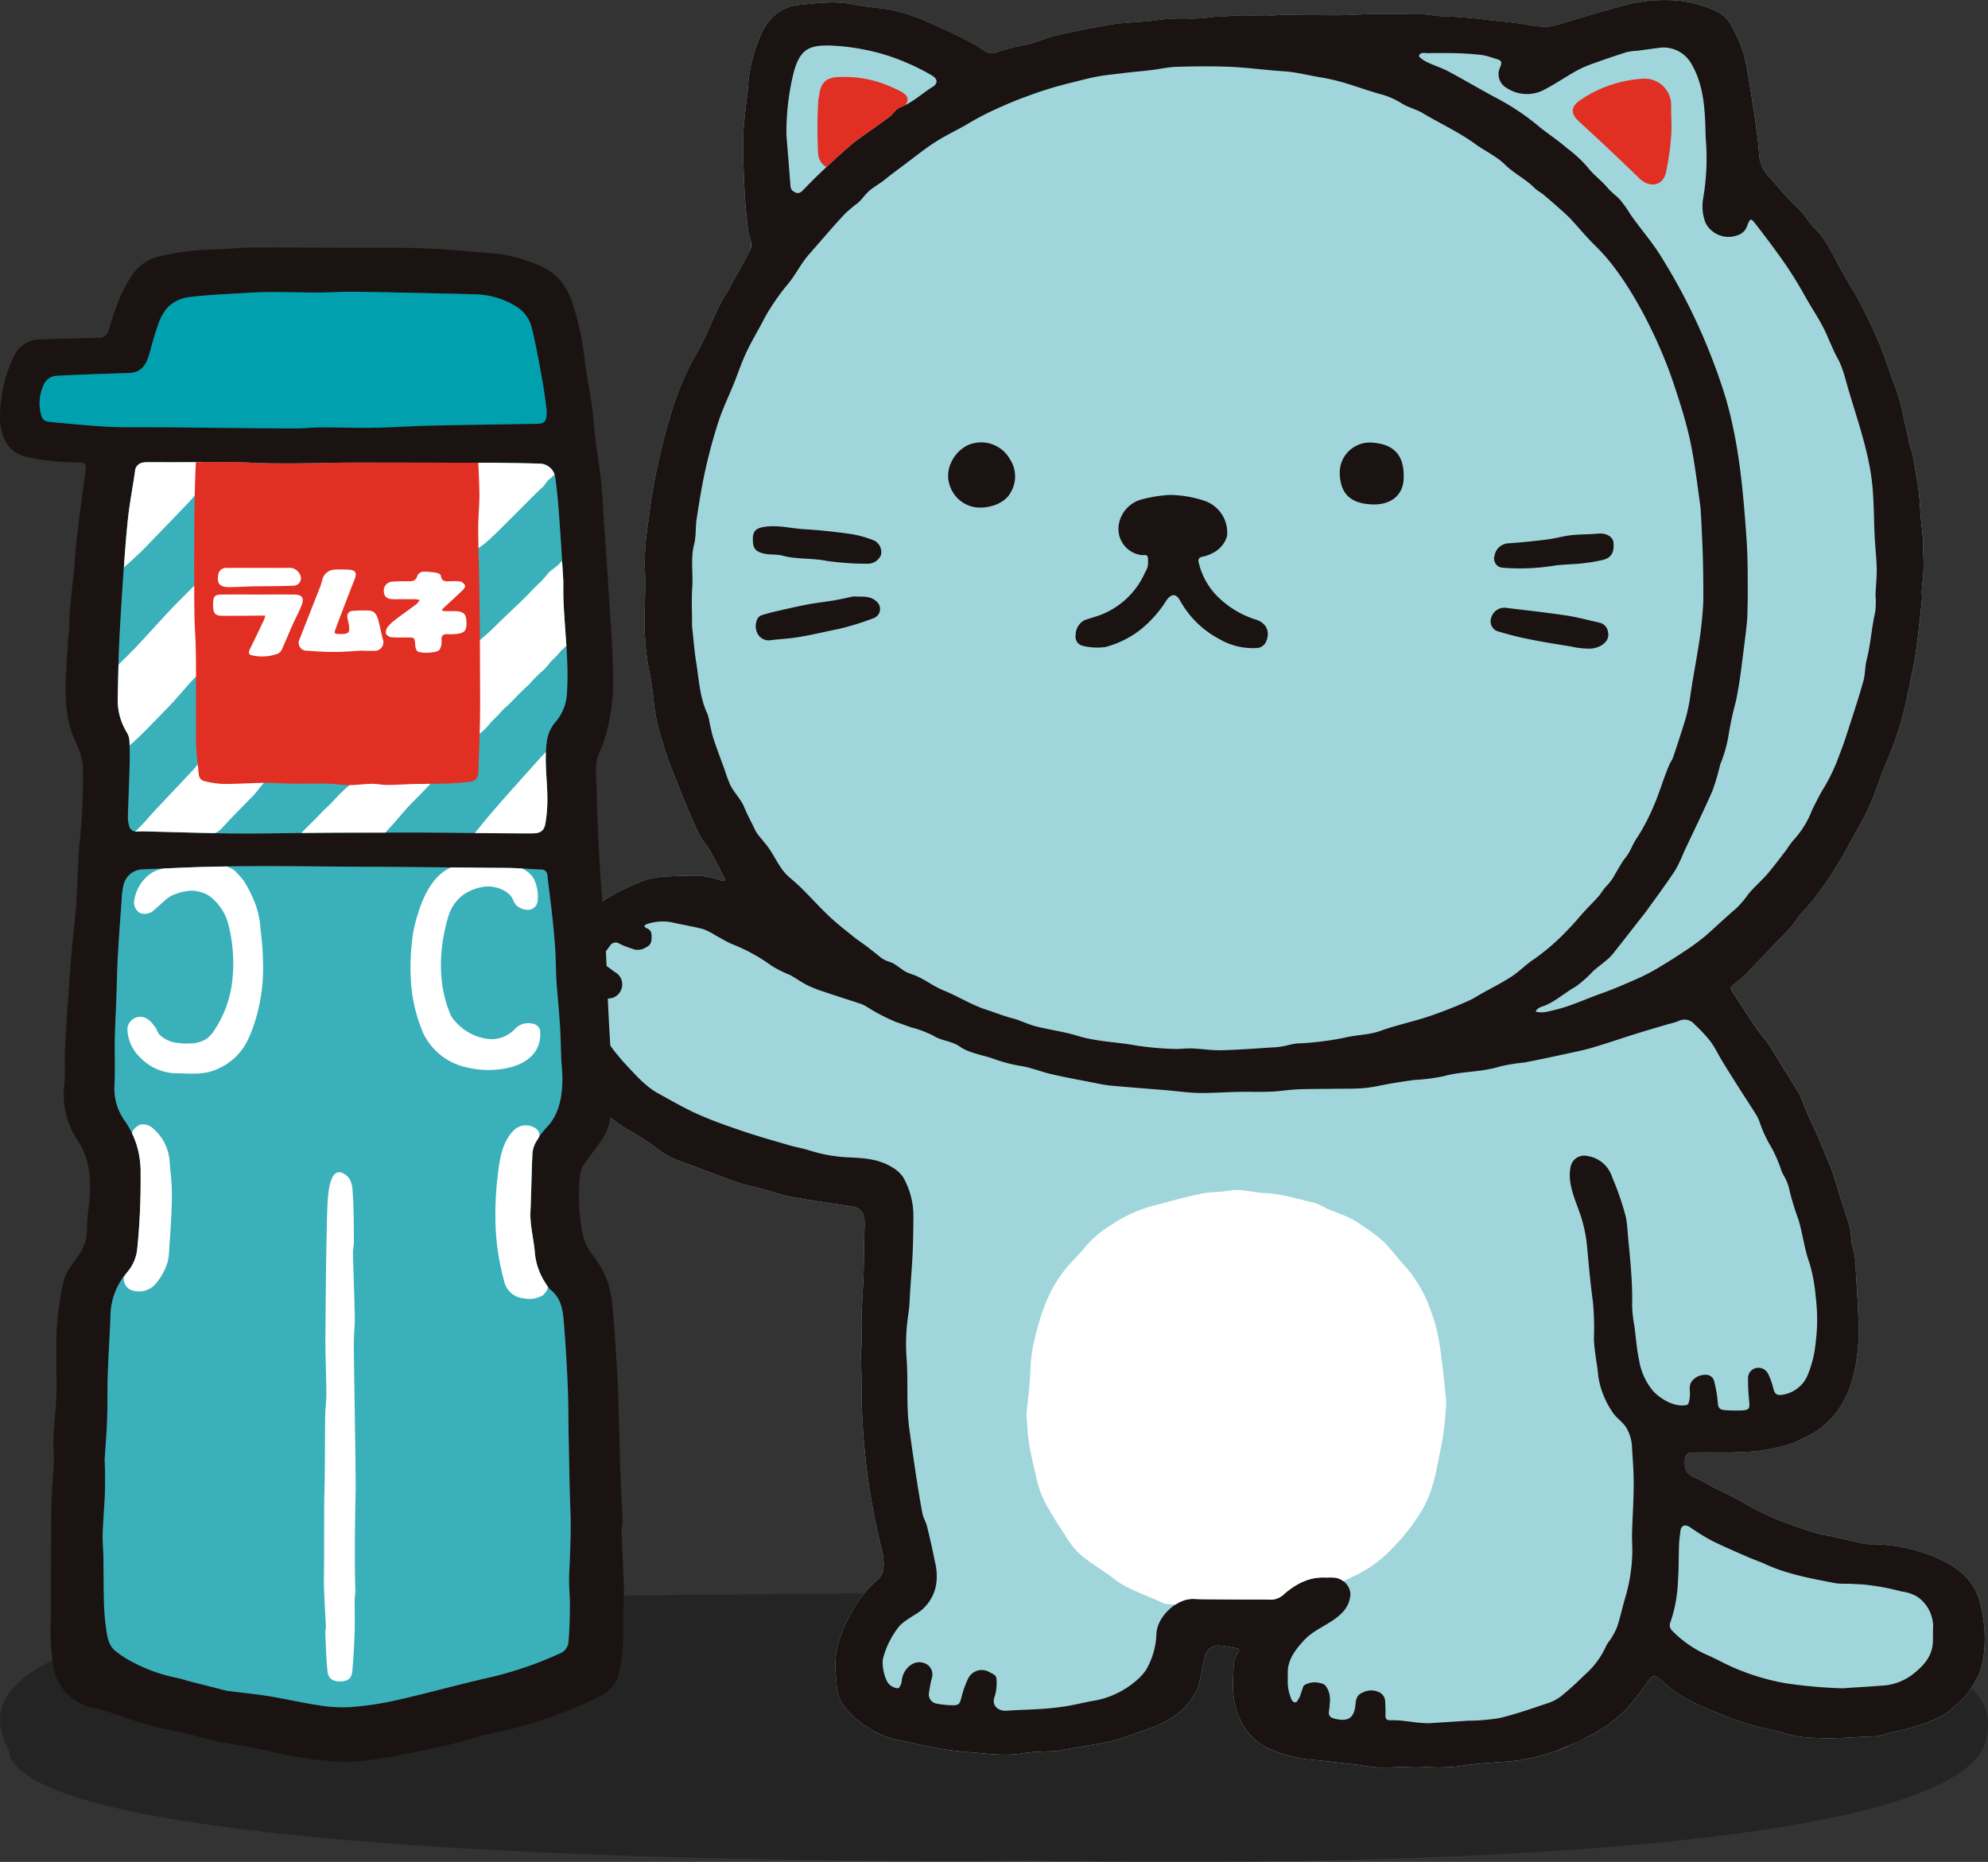
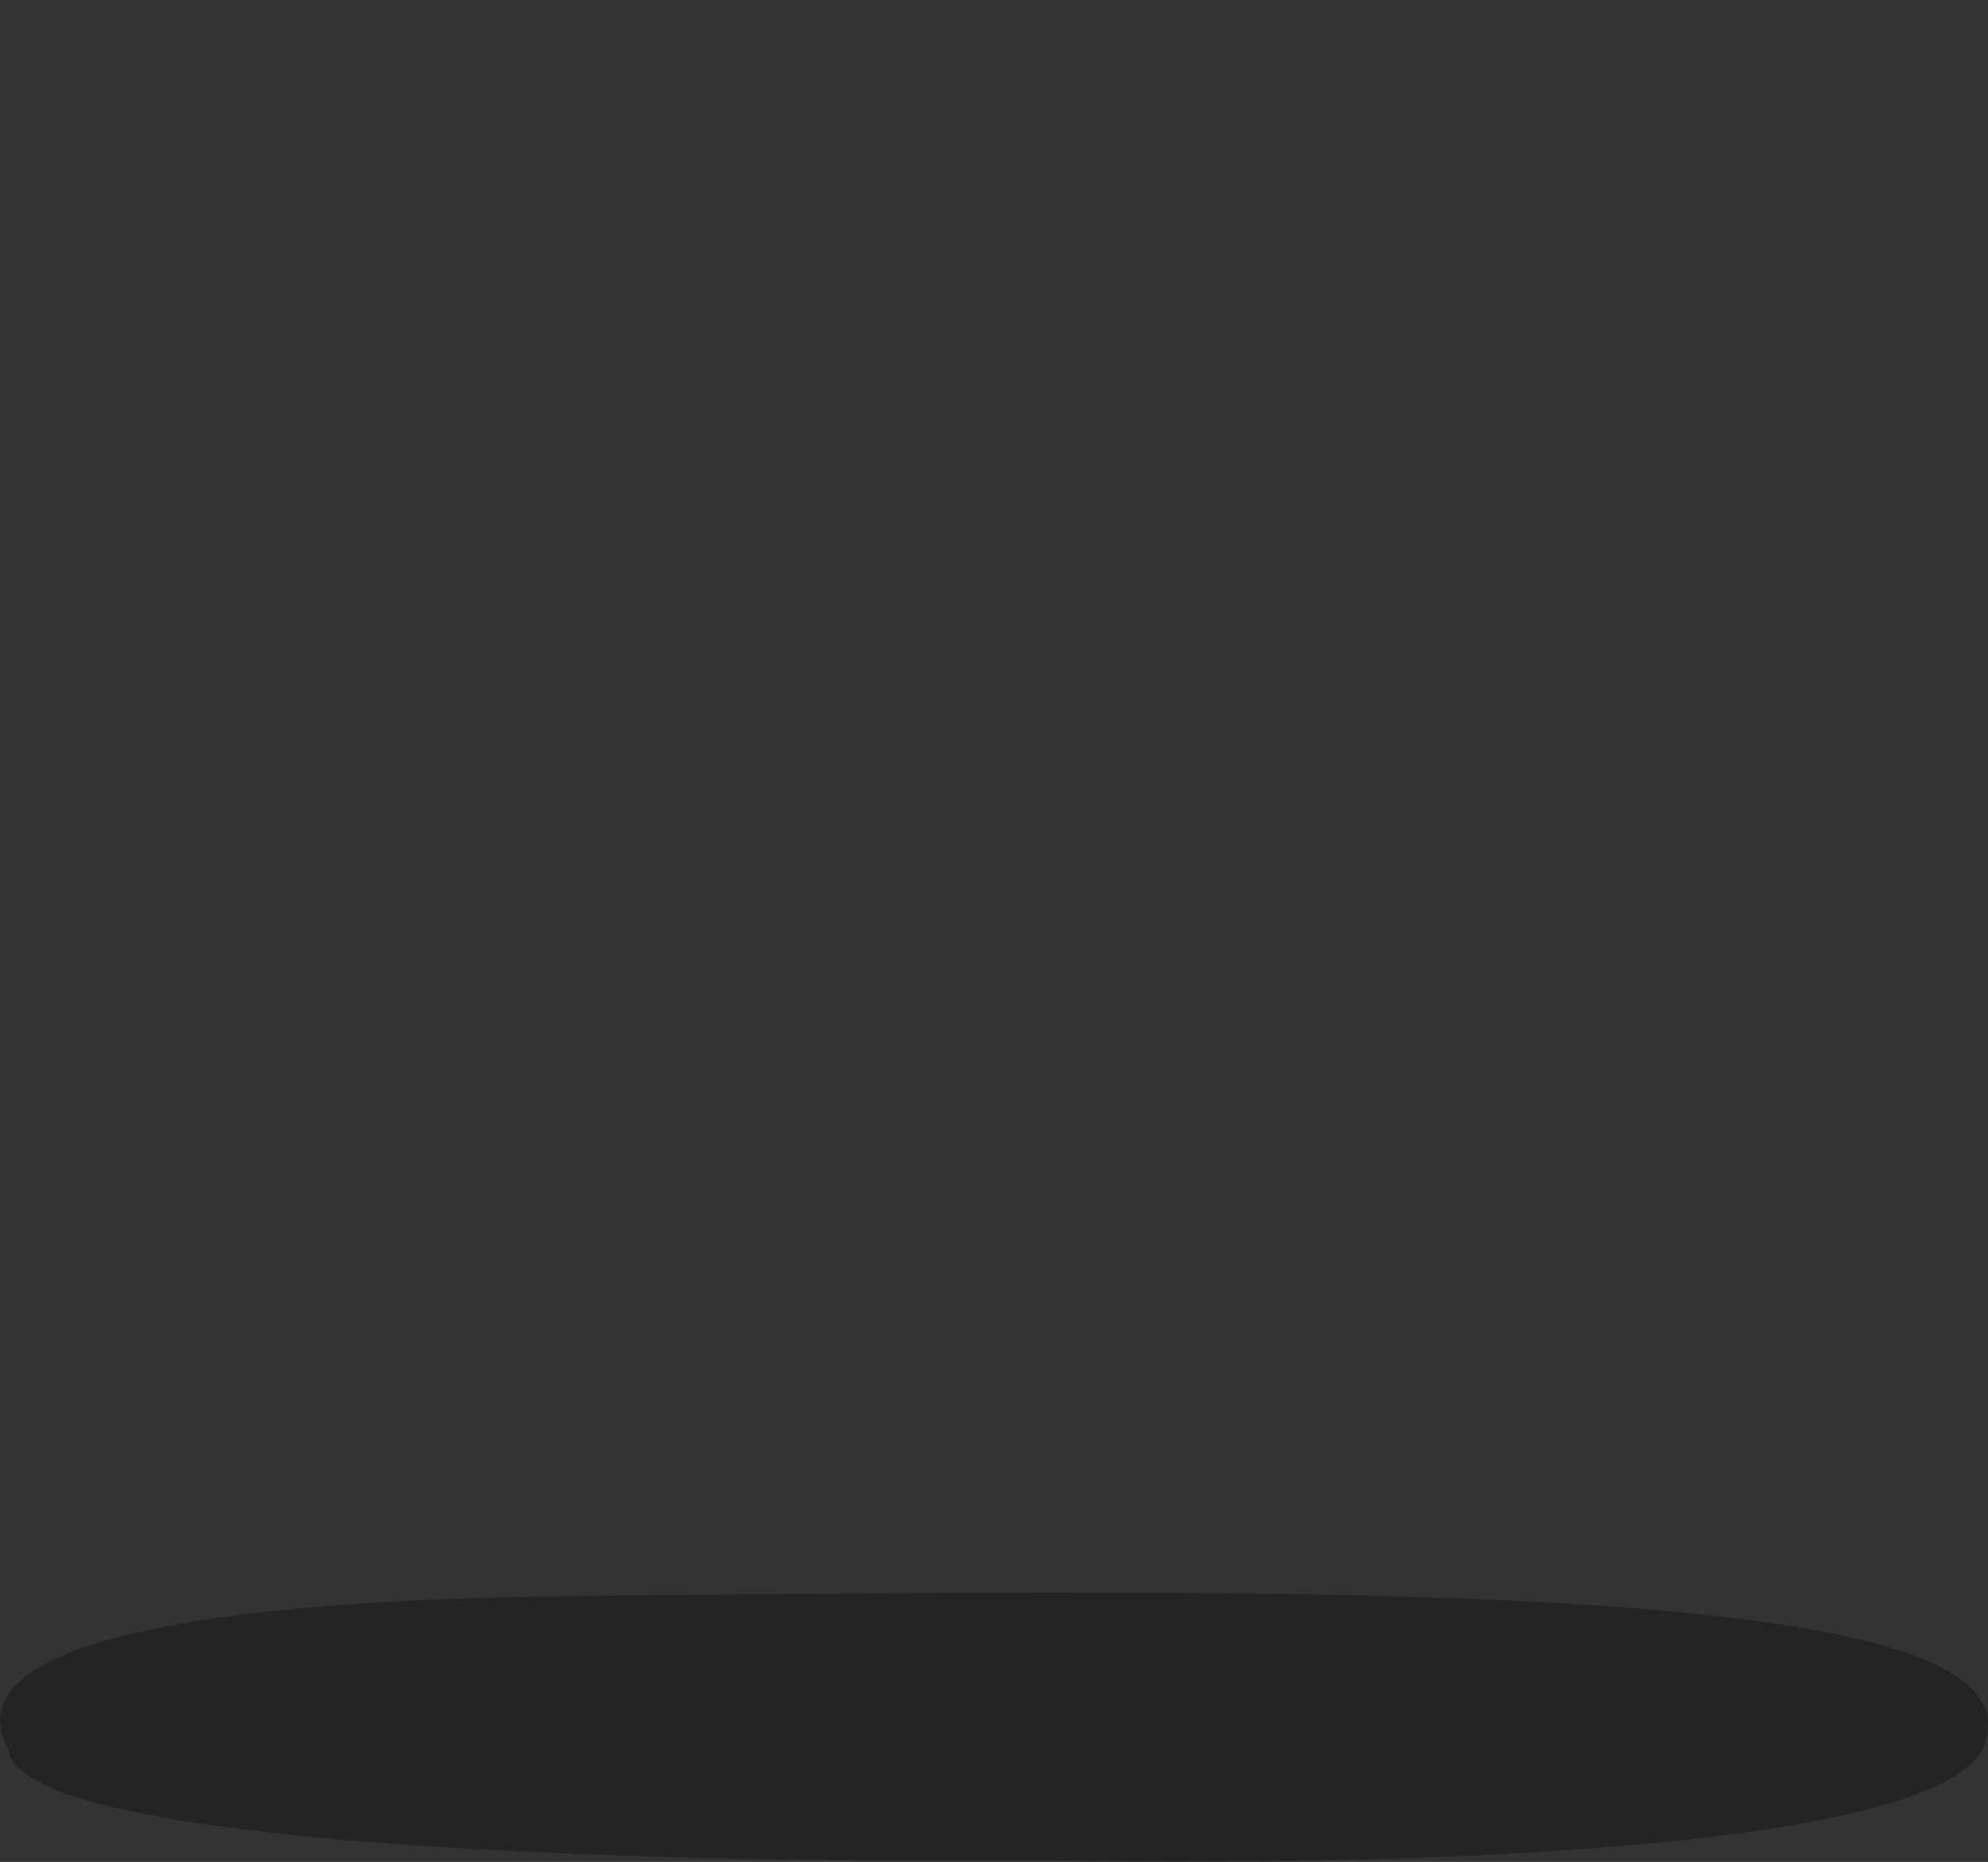
<svg xmlns="http://www.w3.org/2000/svg" width="357.897" height="335.259" viewBox="0 0 357.897 335.259">
  <rect x="0" y="0" width="357.897" height="335.259" fill="#333333" stroke="none" />
  <defs>
    <clipPath id="clip-path">
-       <rect id="長方形_2869" data-name="長方形 2869" width="357.353" height="318.262" fill="none" />
-     </clipPath>
+       </clipPath>
  </defs>
  <g id="ラムねこ" transform="translate(-899 -176)">
    <path id="パス_874" data-name="パス 874" d="M-7568.7,1719.915c1.7-1.19-27.351-27.285,102.231-28.559s258.393-3.371,253.888,24.451c-.672,27.684-172.16,23.148-172.16,23.148S-7561.424,1741.331-7568.7,1719.915Z" transform="translate(8469.365 -1227.972)" opacity="0.298" />
    <g id="b_1" transform="translate(899 176)">
      <g id="グループ_1023" data-name="グループ 1023">
        <g id="グループ_1023-2" data-name="グループ 1023" clip-path="url(#clip-path)">
          <path id="パス_3143" data-name="パス 3143" d="M246.986,261.541c-2.938,0-4.954-.038-6.967.015-1.053.026-1.378.443-1.421,1.479-.078,1.814.354,2.408,2.062,3.124a27.146,27.146,0,0,1,2.451,1.307c2.164,1.185,4.449,2.079,6.564,3.421a47.53,47.53,0,0,0,7.663,3.517c1.732.707,3.541,1.22,5.337,1.756.85.256,1.749.338,2.619.533,1.781.4,3.553.827,5.334,1.22a6.681,6.681,0,0,0,1.32.14,30.092,30.092,0,0,1,13.038,2.923c3.263,1.616,6.039,4.047,6.828,7.957a24.739,24.739,0,0,1,.571,9.308,17.5,17.5,0,0,1-.728,2.984,20.535,20.535,0,0,1-1.63,2.929,12.289,12.289,0,0,1-2.848,3.072,12.09,12.09,0,0,1-3.544,2.355,37.664,37.664,0,0,1-7.068,2.189c-1.006.175-1.975.565-2.979.774a11.283,11.283,0,0,1-1.885.148c-3.156.114-6.326.44-9.461.239a20.67,20.67,0,0,1-6.4-1.042,30.731,30.731,0,0,0-3.008-.69,52.767,52.767,0,0,1-6.047-1.837c-3.4-1.412-6.923-2.6-9.972-4.752-.885-.626-1.668-1.395-2.5-2.09-1.137-.946-1.476-.94-2.352.2a47.758,47.758,0,0,1-3.5,4.609,24.7,24.7,0,0,1-7.788,5.6c-1.761.754-3.428,1.782-5.241,2.35a36.2,36.2,0,0,1-8.481,1.9c-3.2.2-6.416.422-9.583.917a33.931,33.931,0,0,1-6.056.012c-2.521-.052-5.044.166-7.567.163a26.8,26.8,0,0,1-3.318-.4q-1.022-.127-2.048-.245c-2.117-.239-4.232-.509-6.355-.7a25.573,25.573,0,0,1-8.278-2.009,10.792,10.792,0,0,1-5.314-5.5c-1.265-2.649-1.262-5.453-1.122-8.3.064-1.234-.026-2.463.85-3.494.368-.437.145-.745-.354-.836-.951-.175-1.9-.379-2.86-.463a2.5,2.5,0,0,0-2.8,2.085c-.374,1.791-.7,3.6-1.163,5.366a5.793,5.793,0,0,1-.989,1.764,10.924,10.924,0,0,1-1.836,2.315,18.47,18.47,0,0,1-3.933,2.565c-2.158.97-4.443,1.66-6.674,2.463a11.079,11.079,0,0,1-1.122.381c-.951.227-1.9.454-2.866.626-2.286.411-4.58.789-6.868,1.185a8.507,8.507,0,0,1-.873.189c-2.152.149-4.336.108-6.456.454-3.527.574-6.993-.055-10.474-.271a60.2,60.2,0,0,1-6.72-1.016c-1.613-.288-3.193-.748-4.809-1.022a15.635,15.635,0,0,1-6.05-2.481,14.8,14.8,0,0,1-4.693-4.586c-.728-1.3-.7-3.013-.85-4.46a15.234,15.234,0,0,1,.595-6.525,27.43,27.43,0,0,1,3.272-6.793,18.039,18.039,0,0,1,3.408-3.884c1.511-1.2,1.366-2.629,1.253-4.166a8.706,8.706,0,0,0-.278-1.456,122.524,122.524,0,0,1-3.649-29.948c0-1.773-.09-3.543-.1-5.317-.006-.678.139-1.36.142-2.041.006-1.628-.09-3.258-.038-4.886.084-2.568.3-5.133.368-7.7.07-2.519.064-5.034.154-7.55.075-2.026.241-3.963-2.245-4.367-3.643-.594-7.309-1.06-10.94-1.729-1.871-.344-3.681-1.022-5.525-1.523-1.189-.32-2.425-.5-3.585-.9-2.654-.911-5.276-1.916-7.91-2.888-.641-.236-1.267-.533-1.92-.728a16.329,16.329,0,0,1-5.464-2.853,52.037,52.037,0,0,0-5.633-3.587,23.468,23.468,0,0,1-5.053-4.318,37.281,37.281,0,0,1-3.228-3.456A32.168,32.168,0,0,1,36.64,190.5a30.415,30.415,0,0,1-2.283-8.563,16.883,16.883,0,0,1,1.056-9.966A20.435,20.435,0,0,1,41,164.205a39.019,39.019,0,0,1,10.23-5.666,15.931,15.931,0,0,1,4.531-.728,55.145,55.145,0,0,1,5.636-.1,15.374,15.374,0,0,1,2.755.524c.383.084.74.3,1.122.361.5.084.624-.128.365-.594-.455-.827-.847-1.692-1.32-2.507a32.4,32.4,0,0,0-1.769-3.165,12.376,12.376,0,0,1-1.421-2.131c-.479-.99-.94-1.992-1.375-3-1.482-3.418-2.834-6.918-4.2-10.385-.415-1.057-.7-2.166-1.009-3.264A32.861,32.861,0,0,1,52.9,125.6a54.748,54.748,0,0,0-.948-5.791,57.13,57.13,0,0,1-.626-6.17c-.107-3.9.27-7.794.014-11.7a48.385,48.385,0,0,1,.687-8.216q.522-4.612,1.485-9.157c1.5-7.069,3.547-14.814,7.257-21.068,2.027-3.415,3.118-7.346,5.351-10.761.368-.568.647-1.194.975-1.791,1.088-1.974,2.251-3.913,3.228-5.94A4.347,4.347,0,0,0,70.071,42a5.65,5.65,0,0,1-.2-1.188c-.189-1.852-.415-3.7-.51-5.564-.177-3.462-.351-6.932-.287-10.394.046-2.617.467-5.226.725-7.838.023-.245.087-.486.1-.734A27.744,27.744,0,0,1,72.014,6.8c1.282-3.15,3.454-5.509,7-5.884,3.333-.355,6.671-.8,10.059-.076,2.184.469,4.565.542,6.755.984a31.649,31.649,0,0,1,6.752,2.259c2.822,1.261,5.673,2.548,8.376,4.073.719.408,1.372.949,2.109,1.319a1.836,1.836,0,0,0,1.207.07,40.434,40.434,0,0,1,5.253-1.412c1.827-.253,3.562-1.136,5.372-1.6,2.143-.547,4.322-.955,6.491-1.4,1.1-.227,2.216-.387,3.321-.6,3.045-.591,6.158-.469,9.223-.961a34.669,34.669,0,0,1,4.823-.245,24.4,24.4,0,0,0,4.078-.166c1.4-.259,2.808-.137,4.223-.314a38.364,38.364,0,0,1,4.806.009c1.865.143,3.628-.271,5.447-.21,2.442.082,4.887.079,7.329.1.992.009,1.987,0,2.979-.029,1.978-.061,3.953-.2,5.929-.21,2.509-.02,5.018.067,7.527.067,1.288,0,2.634.326,3.919.361,2.773.076,5.517.323,8.26.667,2.172.271,4.252.408,6.422.772,1.92.323,3.881.725,5.853.134,3.846-1.147,7.692-2.3,11.558-3.374A28.231,28.231,0,0,1,238.068.183a22.448,22.448,0,0,1,6.108,1.785,6.283,6.283,0,0,1,3.057,3.127,24.577,24.577,0,0,1,2.007,4.772c.719,3.075,1.143,6.222,1.653,9.343.278,1.706.5,3.421.722,5.136.148,1.17.284,2.347.345,3.523a6.538,6.538,0,0,0,1.885,4.091c1.587,1.77,3.1,3.622,4.832,5.241a13.93,13.93,0,0,1,1.734,1.962,12.546,12.546,0,0,0,1.566,1.954,12.351,12.351,0,0,1,1.74,2.105,52.755,52.755,0,0,1,2.686,4.8c1.12,2.085,2.434,4.065,3.539,6.158A87.689,87.689,0,0,1,273.8,62.3c1.044,2.591,1.836,5.261,2.877,7.852a34.982,34.982,0,0,1,1.308,5.043q.422,1.8.83,3.6c.139.626.244,1.267.415,1.881a5.978,5.978,0,0,1,.409,1.333,5.7,5.7,0,0,1,.113.588c.322,1.945.7,3.887.946,5.843.2,1.607.261,3.223.383,4.836.119,1.578.423,3.15.418,4.737-.009,1.47.113,2.944.073,4.414-.038,1.336-.232,2.667-.322,4-.035.492.084,1,.035,1.482-.226,2.254-.467,4.5-.74,6.749-.2,1.616-.4,3.235-.7,4.833-.493,2.58-1.059,5.148-1.616,7.716a57.409,57.409,0,0,1-3.452,10.3c-1.047,2.452-1.8,5.028-2.874,7.462-.937,2.117-2.106,4.134-3.243,6.155a80.336,80.336,0,0,1-4.336,7.305c-.975,1.368-1.923,2.757-2.99,4.053a22.355,22.355,0,0,1-1.7,1.858,13.247,13.247,0,0,0-1.4,1.939,31.337,31.337,0,0,1-2.9,3.083c-1.94,2.035-3.858,4.1-5.827,6.106a23.518,23.518,0,0,1-2.251,1.9c-.418.335-.51.594-.168,1.1,1.41,2.088,2.735,4.236,4.145,6.324.656.975,1.453,1.849,2.146,2.8.435.594.8,1.24,1.186,1.866,1.537,2.475,3.083,4.944,4.6,7.427a9.244,9.244,0,0,1,.586,1.357c.316.772.606,1.555.943,2.318.557,1.261,1.163,2.5,1.705,3.762.9,2.088,1.792,4.172,2.616,6.286.461,1.188.777,2.431,1.16,3.648.725,2.3,1.5,4.586,2.149,6.906a27.221,27.221,0,0,1,.322,2.783,21.2,21.2,0,0,1,.713,3.642c-.026,1.913.226,3.8.273,5.7a84.238,84.238,0,0,1,.2,8.461c-.345,4.446-1.146,8.871-3.959,12.534a15.039,15.039,0,0,1-6.14,4.746,19.8,19.8,0,0,1-2.552,1.109,41.786,41.786,0,0,1-5.328,1.1c-1.911.239-3.855.239-4.864.291" transform="translate(64.728 0)" fill="#a0d6db" />
          <path id="パス_3144" data-name="パス 3144" d="M246.986,261.54c-2.938,0-4.954-.035-6.967.015-1.053.029-1.378.443-1.421,1.479-.078,1.817.354,2.408,2.062,3.127a26.431,26.431,0,0,1,2.451,1.307c2.164,1.182,4.449,2.076,6.564,3.421a47.769,47.769,0,0,0,7.663,3.514c1.732.707,3.541,1.223,5.337,1.759.85.253,1.749.338,2.619.53,1.781.4,3.553.827,5.334,1.22a6.471,6.471,0,0,0,1.32.143,30.038,30.038,0,0,1,13.038,2.92c3.263,1.616,6.039,4.05,6.828,7.96a24.724,24.724,0,0,1,.571,9.305,17.6,17.6,0,0,1-.728,2.987,20.693,20.693,0,0,1-1.63,2.929,12.339,12.339,0,0,1-2.848,3.072,12.081,12.081,0,0,1-3.544,2.353,37.459,37.459,0,0,1-7.068,2.192c-1.006.172-1.975.562-2.979.772a10.7,10.7,0,0,1-1.885.148c-3.156.114-6.326.443-9.461.242a20.675,20.675,0,0,1-6.4-1.045,29.9,29.9,0,0,0-3.008-.687,53.37,53.37,0,0,1-6.047-1.84c-3.4-1.412-6.923-2.6-9.972-4.752-.885-.623-1.668-1.392-2.5-2.088-1.137-.949-1.476-.943-2.352.192a47.766,47.766,0,0,1-3.5,4.609,24.7,24.7,0,0,1-7.788,5.6,56.694,56.694,0,0,1-5.241,2.35,36.2,36.2,0,0,1-8.481,1.9c-3.2.2-6.416.422-9.583.917a33.4,33.4,0,0,1-6.056.012c-2.521-.05-5.044.169-7.567.166a27.381,27.381,0,0,1-3.318-.4q-1.022-.131-2.048-.247c-2.117-.239-4.232-.507-6.355-.7a25.5,25.5,0,0,1-8.278-2.009,10.781,10.781,0,0,1-5.314-5.5c-1.265-2.65-1.262-5.453-1.122-8.3.064-1.234-.026-2.46.85-3.494.368-.437.145-.742-.354-.836-.948-.175-1.9-.379-2.86-.46a2.506,2.506,0,0,0-2.8,2.082c-.374,1.794-.7,3.6-1.163,5.366a5.759,5.759,0,0,1-.989,1.764,10.851,10.851,0,0,1-1.836,2.315,18.483,18.483,0,0,1-3.933,2.568c-2.158.97-4.443,1.657-6.674,2.463a11.06,11.06,0,0,1-1.122.378c-.951.227-1.9.454-2.866.629-2.286.411-4.58.786-6.868,1.182a8.349,8.349,0,0,1-.873.192c-2.152.146-4.336.1-6.456.451-3.527.576-6.993-.055-10.474-.271a60.2,60.2,0,0,1-6.72-1.016c-1.613-.285-3.193-.745-4.809-1.022a15.629,15.629,0,0,1-6.05-2.478,14.837,14.837,0,0,1-4.693-4.589c-.728-1.3-.7-3.013-.85-4.461a15.221,15.221,0,0,1,.595-6.522,27.332,27.332,0,0,1,3.272-6.793,17.988,17.988,0,0,1,3.408-3.887c1.511-1.2,1.366-2.629,1.253-4.164a8.682,8.682,0,0,0-.278-1.459,122.507,122.507,0,0,1-3.649-29.948c0-1.77-.09-3.543-.1-5.314-.006-.681.139-1.363.142-2.044.006-1.628-.09-3.258-.038-4.883.084-2.571.3-5.136.368-7.7.07-2.516.064-5.034.154-7.55.075-2.026.241-3.96-2.245-4.364-3.643-.594-7.309-1.063-10.938-1.732-1.874-.344-3.684-1.022-5.528-1.52-1.189-.323-2.422-.5-3.585-.9-2.654-.914-5.276-1.919-7.91-2.888-.641-.239-1.267-.533-1.92-.731a16.275,16.275,0,0,1-5.464-2.853,52.018,52.018,0,0,0-5.633-3.584,23.634,23.634,0,0,1-5.053-4.318,37.684,37.684,0,0,1-3.228-3.459A32.287,32.287,0,0,1,36.64,190.5a30.434,30.434,0,0,1-2.283-8.566,16.851,16.851,0,0,1,1.059-9.963A20.375,20.375,0,0,1,41,164.206a39.112,39.112,0,0,1,10.23-5.669,15.826,15.826,0,0,1,4.531-.725,54.309,54.309,0,0,1,5.636-.1,14.877,14.877,0,0,1,2.755.524c.383.084.74.3,1.122.361.5.082.624-.131.365-.6-.455-.827-.844-1.692-1.32-2.507a32.014,32.014,0,0,0-1.769-3.162,12.606,12.606,0,0,1-1.421-2.131q-.718-1.489-1.375-3c-1.482-3.418-2.834-6.918-4.2-10.383a34.017,34.017,0,0,1-1.006-3.267,32.735,32.735,0,0,1-1.653-7.946,54.678,54.678,0,0,0-.948-5.794,57.132,57.132,0,0,1-.626-6.17c-.1-3.9.27-7.794.014-11.7a48.392,48.392,0,0,1,.687-8.219q.522-4.612,1.485-9.154c1.5-7.072,3.547-14.817,7.257-21.071,2.027-3.415,3.118-7.343,5.351-10.761.368-.568.647-1.194.975-1.791,1.088-1.974,2.251-3.91,3.228-5.94.441-.914.032-2.123-.249-3.011a5.623,5.623,0,0,1-.2-1.185c-.186-1.855-.415-3.706-.51-5.564-.177-3.462-.351-6.935-.287-10.4.046-2.615.467-5.223.725-7.835.023-.247.087-.489.1-.734a27.745,27.745,0,0,1,2.12-9.48c1.282-3.15,3.454-5.509,7-5.884,3.333-.352,6.671-.8,10.059-.073,2.184.466,4.565.539,6.755.981a31.65,31.65,0,0,1,6.752,2.259c2.822,1.261,5.673,2.548,8.376,4.073.722.408,1.372.949,2.109,1.319a1.819,1.819,0,0,0,1.207.07,40.9,40.9,0,0,1,5.253-1.412c1.827-.25,3.562-1.133,5.372-1.6,2.143-.547,4.322-.955,6.491-1.4,1.1-.227,2.216-.387,3.321-.6,3.045-.591,6.158-.469,9.226-.961a35.057,35.057,0,0,1,4.821-.245,24.093,24.093,0,0,0,4.078-.166c1.4-.256,2.808-.134,4.223-.312a37.816,37.816,0,0,1,4.806.006c1.865.143,3.628-.271,5.447-.21,2.442.082,4.887.079,7.329.1.992.009,1.987.006,2.979-.026,1.978-.064,3.953-.2,5.928-.213,2.509-.02,5.018.067,7.527.067,1.288,0,2.634.326,3.919.361,2.773.076,5.517.323,8.26.667,2.175.271,4.252.408,6.422.774,1.92.32,3.881.722,5.853.134,3.846-1.15,7.692-2.306,11.558-3.377A28.286,28.286,0,0,1,238.067.181a22.625,22.625,0,0,1,6.108,1.785,6.294,6.294,0,0,1,3.057,3.127,24.653,24.653,0,0,1,2.007,4.772c.719,3.075,1.143,6.222,1.653,9.346.281,1.7.5,3.421.722,5.136.148,1.17.284,2.344.345,3.52a6.532,6.532,0,0,0,1.885,4.091c1.587,1.773,3.1,3.622,4.832,5.241a13.79,13.79,0,0,1,1.734,1.965,12.527,12.527,0,0,0,1.566,1.951,12.35,12.35,0,0,1,1.74,2.105,52.115,52.115,0,0,1,2.686,4.8c1.12,2.085,2.434,4.065,3.539,6.155a87.379,87.379,0,0,1,3.855,8.129c1.044,2.588,1.836,5.261,2.877,7.852a34.846,34.846,0,0,1,1.308,5.04q.422,1.8.83,3.607c.139.623.244,1.264.415,1.881a5.909,5.909,0,0,1,.409,1.331,5.691,5.691,0,0,1,.113.588c.322,1.948.7,3.887.946,5.846.2,1.6.261,3.22.383,4.833.119,1.578.423,3.153.418,4.737-.009,1.47.113,2.946.072,4.414-.038,1.336-.232,2.67-.322,4.006-.035.489.084.993.035,1.482-.226,2.251-.467,4.5-.74,6.749-.2,1.616-.4,3.235-.7,4.83-.493,2.583-1.059,5.148-1.616,7.716a57.516,57.516,0,0,1-3.452,10.307c-1.047,2.449-1.8,5.025-2.874,7.462-.937,2.114-2.106,4.131-3.243,6.152a80.114,80.114,0,0,1-4.336,7.308c-.975,1.366-1.923,2.754-2.99,4.05a22.4,22.4,0,0,1-1.7,1.86,13.065,13.065,0,0,0-1.4,1.936,31.342,31.342,0,0,1-2.9,3.083c-1.94,2.035-3.858,4.1-5.827,6.106a23.982,23.982,0,0,1-2.251,1.9c-.418.332-.51.594-.168,1.1,1.41,2.09,2.735,4.236,4.145,6.327.656.972,1.453,1.849,2.146,2.8.435.594.8,1.24,1.189,1.866,1.534,2.472,3.08,4.941,4.6,7.427a9.111,9.111,0,0,1,.586,1.357c.316.772.606,1.555.943,2.315.557,1.261,1.163,2.5,1.708,3.765.893,2.085,1.79,4.172,2.613,6.286.461,1.185.777,2.428,1.16,3.645.725,2.3,1.5,4.586,2.149,6.906a27.316,27.316,0,0,1,.322,2.783,21.2,21.2,0,0,1,.713,3.642c-.026,1.913.226,3.8.273,5.7a84.259,84.259,0,0,1,.2,8.461c-.345,4.449-1.146,8.874-3.959,12.534a15.014,15.014,0,0,1-6.14,4.746,19.789,19.789,0,0,1-2.552,1.109,41.781,41.781,0,0,1-5.328,1.1c-1.911.239-3.855.236-4.864.288M241.345,90.9c-1.366-10.086-1.63-12.479-4.867-22.107-2.567-7.64-7.93-18.6-13.786-24.314-1.613-1.575-3.037-3.29-4.56-4.947-.635-.69-1.349-1.31-2.051-1.936-1.027-.917-2.065-1.823-3.121-2.7a15.414,15.414,0,0,1-1.331-.946c-1.607-1.686-3.75-2.664-5.424-4.315-1.517-1.5-3.579-2.417-5.328-3.692-2.993-2.184-6.364-3.709-9.528-5.6-1.175-.7-2.6-.993-3.744-1.735a13.762,13.762,0,0,0-3.9-1.68c-1.894-.527-3.75-1.188-5.627-1.776a36.787,36.787,0,0,0-5.137-1.237c-2.17-.355-4.3-.932-6.52-1.074-3.237-.21-6.462-.664-9.7-.807-3.217-.14-6.445-.09-9.661,0-1.5.044-2.987.4-4.487.582-1.833.218-3.672.367-5.505.6-.873.114-2,.227-2.993.367-2.486.355-4.455.961-6.833,1.526a67.583,67.583,0,0,0-7.182,2.271c-1.932.69-3.826,1.5-5.691,2.361a48.23,48.23,0,0,0-4.69,2.457c-1.824,1.095-3.759,1.974-5.578,3.1-2.233,1.38-4.31,3.1-6.424,4.661-1.056.777-2.109,1.572-3.127,2.4-.946.769-2.068,1.325-2.956,2.163-.693.655-1.207,1.465-1.943,2.073A23.607,23.607,0,0,0,87.285,38.6c-2.184,2.35-4.252,4.807-6.375,7.212-1.534,1.741-2.5,3.887-4.043,5.637a39.315,39.315,0,0,0-3.06,4.295c-.545.821-.983,1.718-1.453,2.588-.957,1.776-1.984,3.517-2.825,5.343-.83,1.8-1.447,3.689-2.19,5.526-.9,2.222-1.964,4.385-2.7,6.656-.934,2.856-1.717,5.774-2.373,8.708s-1.12,5.9-1.578,8.869c-.235,1.517-.075,3.115-.455,4.583-.673,2.606-.151,5.215-.339,7.818-.148,2.073-.032,4.166-.032,6.251a8.059,8.059,0,0,0,.02.879c.238,2.163.406,4.338.751,6.484.493,3.075.629,6.231,2.01,9.119a8.217,8.217,0,0,1,.368,1.587c.244,1,.429,2.021.757,3,.621,1.86,1.323,3.695,1.993,5.541a22.9,22.9,0,0,0,1.021,2.728c.7,1.374,1.871,2.46,2.471,3.925.484,1.182,1.093,2.315,1.656,3.465a8.006,8.006,0,0,0,.685,1.287c.716.955,1.549,1.826,2.216,2.813,1.149,1.689,1.929,3.637,3.524,5.014.78.673,1.569,1.345,2.3,2.073,1.691,1.689,3.3,3.468,5.032,5.1,1.386,1.3,2.9,2.466,4.383,3.666.685.55,1.433,1.019,2.135,1.552s1.4,1.086,2.1,1.63a5.42,5.42,0,0,0,2,1.208c1.2.32,2.016,1.269,3.083,1.831.592.312,1.285.486,1.9.757,1.685.742,3.153,1.9,4.864,2.588,2.634,1.06,5.018,2.62,7.767,3.5,1.575.5,3.135,1.15,4.763,1.558a7.263,7.263,0,0,1,.7.21c1.186.422,2.346.949,3.559,1.249,2.433.606,4.948.926,7.335,1.662,3.437,1.063,7.01,1.1,10.5,1.738a54.953,54.953,0,0,0,6.61.617c1.169.07,2.349-.122,3.521-.079,1.755.064,3.51.367,5.259.323,3.3-.087,6.593-.344,9.888-.55a13.924,13.924,0,0,0,1.761-.277,18.851,18.851,0,0,1,1.894-.39,53.435,53.435,0,0,0,8.606-1.034c2.141-.539,4.374-.469,6.5-1.237,2.48-.9,5.067-1.479,7.593-2.248,1.41-.431,2.8-.938,4.177-1.465q2.127-.817,4.206-1.753c.757-.341,1.456-.812,2.184-1.22,1.81-1.016,3.678-1.948,5.418-3.077,1.4-.908,2.576-2.157,3.965-3.077a40.04,40.04,0,0,0,6.369-5.555c1.021-1.039,1.94-2.178,2.924-3.252.795-.871,1.642-1.689,2.416-2.574.545-.617.934-1.389,1.529-1.945a9.039,9.039,0,0,0,1.491-2.117c.392-.658.78-1.313,1.172-1.968.345-.579.812-1.063,1.169-1.642.537-.871.89-1.858,1.462-2.7a36.571,36.571,0,0,0,3.266-6.26c.98-2.3,1.592-4.565,2.645-7.02.215-.5.557-.949.728-1.459.751-2.251,1.488-4.5,2.181-6.775a30.148,30.148,0,0,0,.928-4.478c.568-3.945,1.392-7.791,1.874-11.76.183-1.508.429-4.047.429-5.517,0-2.743-.012-4.778-.093-7.66-.035-1.226-.307-8-.47-9.2m-67.23,193.164a10.607,10.607,0,0,1,1.482.012,3.223,3.223,0,0,1,2.77,2.778c-.017,2.408-1.5,3.811-3.309,5.014-1.679,1.112-3.631,1.974-4.963,3.415-1.456,1.572-2.973,3.412-3,5.782-.006.536.015,1.063,0,1.593a7.7,7.7,0,0,0,.189,1.89,6.886,6.886,0,0,0,.293.958,2.038,2.038,0,0,0,.351.763,2.57,2.57,0,0,0,.235.2.356.356,0,0,0,.281.073.641.641,0,0,0,.293-.157.519.519,0,0,0,.154-.224c.093-.189.229-.361.319-.553.191-.411.3-.856.461-1.278.116-.306.171-.713.4-.888a3.663,3.663,0,0,1,2.956-.349c.809.111,1.044.658,1.378,1.322a4.76,4.76,0,0,1,.229,2.443,11.351,11.351,0,0,1-.128,1.328c-.1.737.261,1.089.943,1.264,2.5.635,3.617-.049,3.843-2.585.093-1.06.345-1.762,1.4-2.149a3.194,3.194,0,0,1,2.712-.064,1.9,1.9,0,0,1,1.233,1.709c.012.792.081,1.584.043,2.373-.035.769.194,1.054,1.018,1.025,2.462-.084,4.887.667,7.344.5,2.161-.146,4.322-.271,6.48-.419a35.431,35.431,0,0,0,5.694-.48c2.927-.693,5.781-1.706,8.64-2.664a7.883,7.883,0,0,0,2.48-1.3c1.488-1.205,2.9-2.51,4.264-3.858a14.951,14.951,0,0,0,3.831-5.206,8.883,8.883,0,0,1,.743-1.106,13.192,13.192,0,0,0,1.23-2.321c.537-1.642.9-3.342,1.381-5a31.023,31.023,0,0,0,1.34-8.478c.006-1.138-.081-2.277-.046-3.415.081-2.868.281-5.736.293-8.6.012-2.23-.157-4.463-.3-6.694A7.493,7.493,0,0,0,228,256.983c-.74-1.092-1.868-1.729-2.549-2.891A15.634,15.634,0,0,1,223,247.785c-.18-2.3-.76-4.586-.774-6.932a49.6,49.6,0,0,0-.186-6.469c-.45-3.273-.748-6.589-1.044-9.879a25.86,25.86,0,0,0-.928-4.883c-.867-2.976-2.7-6.193-2.059-9.41a2.487,2.487,0,0,1,3.069-2.05,5.494,5.494,0,0,1,4.412,3.759,51.651,51.651,0,0,1,2.474,7.177c.27,1.354.319,2.754.452,4.134.255,2.626.516,5.252.635,7.89.061,1.342.087,2.687.052,4.033a23.3,23.3,0,0,0,.409,3.634c.27,1.992.4,4.009.815,5.966A11.536,11.536,0,0,0,233,250.613c1.4,1.389,3.808,2.833,5.94,2.376.418-.087.5-1.13.542-1.447.13-.978-.258-1.86.322-2.769a3.03,3.03,0,0,1,2.37-1.217,1.547,1.547,0,0,1,1.734,1.31,22.1,22.1,0,0,1,.626,3.8c.043.871.444,1.179,1.14,1.237a26.5,26.5,0,0,0,2.964.073c1.555-.047,1.682-.279,1.526-1.8a34.49,34.49,0,0,1-.191-3.983,1.837,1.837,0,0,1,1.415-1.849,1.925,1.925,0,0,1,2.207,1.06,12.347,12.347,0,0,1,.885,2.443c.27,1.112.56,1.482,1.737,1.287a5.837,5.837,0,0,0,4.49-3.538,20.038,20.038,0,0,0,1.442-5.9,31.927,31.927,0,0,0,.023-8,30.99,30.99,0,0,0-1.105-6.17c-.934-2.507-1.241-5.258-1.99-7.829a49.325,49.325,0,0,1-1.572-5.043,9.155,9.155,0,0,0-.977-2.763c-.157-.3-.348-.585-.479-.9a26.819,26.819,0,0,0-1.81-4.28,23,23,0,0,1-2.138-4.525,7.429,7.429,0,0,0-.6-1.351c-1.073-1.721-2.19-3.415-3.277-5.127-.948-1.494-1.894-2.99-2.816-4.5-.757-1.24-1.381-2.577-2.242-3.736a25.817,25.817,0,0,0-2.837-3.025,2.327,2.327,0,0,0-2.825-.611,12.994,12.994,0,0,1-1.836.556c-1.981.588-3.968,1.162-5.94,1.776-2.6.812-5.166,1.7-7.773,2.475-1.505.445-3.051.751-4.589,1.083-2.538.55-5.076,1.1-7.625,1.587a36.382,36.382,0,0,0-4.371.7c-3.365,1.089-6.932.839-10.317,1.8a35.514,35.514,0,0,1-5.131.649c-1.357.175-2.715.384-4.066.609-1.647.277-3.277.7-4.937.847-1.821.166-3.666.1-5.5.134-2.167.032-4.333.009-6.5.1-1.618.07-3.231.349-4.85.416-1.967.079-3.939,0-5.905.041-2.373.047-4.742.233-7.109.192-1.911-.035-3.82-.323-5.728-.483-3.347-.28-6.694-.521-10.038-.833-1.125-.1-2.239-.352-3.353-.568-2.46-.48-4.928-.932-7.37-1.494-1.958-.451-3.855-1.272-5.833-1.529a28.884,28.884,0,0,1-4.977-1.377c-1.845-.588-4.145-.967-5.711-2.073-1.43-1.01-3.28-1.007-4.736-1.951a20.349,20.349,0,0,0-4.124-1.537c-.893-.329-1.792-.658-2.683-.958a34.685,34.685,0,0,1-5.2-2.725,6.594,6.594,0,0,0-1.059-.518c-2.39-.792-4.792-1.543-7.173-2.355a19.5,19.5,0,0,1-2.718-1.138c-.989-.515-1.9-1.188-2.88-1.715a20.461,20.461,0,0,1-3.263-1.63,32.017,32.017,0,0,0-7.24-3.954c-.975-.434-1.891-1-2.837-1.508a11.691,11.691,0,0,0-2.332-1.176c-1.859-.489-3.773-.769-5.644-1.217a8.777,8.777,0,0,0-4.351.314c-.148.038-.577.239-.51.422a.755.755,0,0,0,.36.326c1.021.4.963,1.182.9,2.09-.061.946-.656,1.223-1.346,1.561a2.606,2.606,0,0,1-2.161.044,15.481,15.481,0,0,1-2.21-.865,1.2,1.2,0,0,0-1.772.387c-.476.629-.957,1.258-1.378,1.922-.313.5-.394.981.278,1.368.716.413,1.355.961,2.042,1.427a2.5,2.5,0,0,1,1.07,3.2,2.466,2.466,0,0,1-3.063,1.415c-.479-.122-.96-.239-1.436-.376-.664-.192-.928.047-.835.731a13.531,13.531,0,0,0,1.369,5.165,38.156,38.156,0,0,0,4.9,6.577c1.679,1.794,3.524,3.887,5.7,5.081,2.32,1.275,4.655,2.632,7.074,3.724,2.642,1.188,5.392,2.155,8.142,3.086s5.557,1.724,8.35,2.539c1.233.361,2.509.565,3.73.955a27.219,27.219,0,0,0,7.112,1.249c2.663.116,5.343.288,7.695,1.738a6.029,6.029,0,0,1,2.059,1.849,14.018,14.018,0,0,1,1.83,7.343c-.014,2.122-.038,4.245-.133,6.365-.107,2.312-.3,4.618-.455,6.924-.061.94-.078,1.884-.171,2.818-.125,1.246-.36,2.492-.444,3.738a35.518,35.518,0,0,0-.035,5.212c.357,4.37-.1,8.7.534,13.061q.574,4.21,1.215,8.414c.345,2.245.7,4.49,1.137,6.717.148.763.615,1.459.8,2.221.519,2.117,1.012,4.245,1.427,6.385a10.553,10.553,0,0,1,.31,3.348,7.662,7.662,0,0,1-3.449,5.922c-.577.352-1.154.707-1.705,1.1a8.581,8.581,0,0,0-1.485,1.165,15.365,15.365,0,0,0-2.97,5.777c-.371,1.135.249,4.094,1.137,4.842a2.5,2.5,0,0,0,1.531.658c.252-.015.65-.841.658-1.307a3.906,3.906,0,0,1,1.5-2.783,2.633,2.633,0,0,1,3.028-.227,2.165,2.165,0,0,1,.879,2.53,23.856,23.856,0,0,0-.476,2.466,1.676,1.676,0,0,0,1.241,2.059,15.844,15.844,0,0,0,2.941.317c1.207.017,1.343-.25,1.642-1.421a17.235,17.235,0,0,1,1.178-3.334,2.723,2.723,0,0,1,3.887-1.194c.58.288,1.262.527,1.247,1.3a8.474,8.474,0,0,1-.3,2.99c-.737,1.776.708,2.734,2.074,2.641,2.2-.151,4.406-.186,6.6-.341,1.468-.1,2.935-.268,4.388-.51,1.743-.288,3.457-.754,5.2-1.022a15.8,15.8,0,0,0,6.952-3.342,9.91,9.91,0,0,0,2-2.12,13.847,13.847,0,0,0,1.868-6.333c-.006-3.194,3.675-6.563,6.584-6.467.592.02,1.181.049,1.772.055q3.633.031,7.263.047c1.674.009,3.35-.029,5.024.038a3.564,3.564,0,0,0,2.471-1.133c2.1-1.724,4.38-3.043,7.541-2.847M196.179,9.556h-1.807c-.65,0-1.3,0-1.949.017-.612.015-1.453-.277-1.682.483-.064.218.844.844,1.389,1.109,1.288.62,2.674,1.045,3.933,1.715,2.816,1.5,5.56,3.139,8.374,4.647a42.494,42.494,0,0,1,7.489,4.921c1.74,1.47,3.686,2.693,5.4,4.19a23.314,23.314,0,0,1,3.7,3.4c1.053,1.4,2.561,2.454,3.689,3.811.641.769,1.468,1.339,2.161,2.058a20.959,20.959,0,0,1,1.9,2.673c1.787,2.58,3.913,4.95,5.546,7.628a107.84,107.84,0,0,1,11.611,25.406c2.451,8.368,3.179,16.995,3.782,25.683.232,3.59.2,7.162.2,10.744-.052,1.374-.017,2.757-.157,4.123-.261,2.556-.618,5.1-.934,7.652-.258,2.093-.595,4.3-1.03,6.414a60.328,60.328,0,0,0-1.4,6.571,24.144,24.144,0,0,1-1.433,4.848,43.751,43.751,0,0,1-1.415,4.8c-1.633,3.7-3.414,7.337-5.134,11a25.733,25.733,0,0,1-1.6,3.337c-1.581,2.387-3.289,4.691-4.96,7.017-.429.6-.9,1.176-1.36,1.761-1.511,1.933-3.016,3.869-4.539,5.794a9.1,9.1,0,0,1-1.128,1.255c-.885.766-1.836,1.456-2.718,2.224a21.211,21.211,0,0,1-3.173,2.824c-1.259.7-2.393,1.6-3.6,2.37a13.038,13.038,0,0,1-1.926,1.034c-.241.1-.5.154-.742.265a1.791,1.791,0,0,0-.809.588c-.029.05-.128.175-.087.236a.1.1,0,0,0,.055.035,1.419,1.419,0,0,0,.293.041,3.877,3.877,0,0,0,1.3.006c.56-.076,1.1-.23,1.653-.358a27.926,27.926,0,0,0,2.892-.862c1.9-.67,3.745-1.479,5.641-2.146,2.361-.833,4.658-1.855,6.947-2.874a35.03,35.03,0,0,0,3.637-1.959q2.28-1.358,4.487-2.845a38.261,38.261,0,0,0,3.675-2.714c1.853-1.619,3.623-3.337,5.505-4.923a17.842,17.842,0,0,0,2.17-2.562c1.134-1.38,2.521-2.513,3.657-3.884s2.193-2.783,3.269-4.193a16.361,16.361,0,0,1,1.085-1.517,17.023,17.023,0,0,0,2.869-4.161c.31-.609.519-1.275.835-1.884.653-1.261,1.27-2.545,2.033-3.738a33.49,33.49,0,0,0,2.695-5.823c.711-1.779,1.288-3.613,1.877-5.439.832-2.58,1.679-5.159,2.4-7.774.345-1.246.261-2.559.583-3.808.737-2.85.879-5.762,1.546-8.609a16.337,16.337,0,0,0,.046-3.066c.055-1.587.247-3.174.215-4.757-.038-1.916-.276-3.826-.368-5.739-.151-3.028-.122-6.071-.406-9.081-.627-6.615-3.15-13.012-4.887-19.385a22.226,22.226,0,0,0-.9-2.638c-.293-.719-.734-1.374-1.053-2.085-.47-1.042-.928-2.088-1.386-3.133-1.07-2.457-2.634-4.644-3.927-6.979a71.089,71.089,0,0,0-4.4-6.976c-.293-.411-.592-.818-.888-1.229q-1.723-2.363-3.521-4.664c-.946-1.211-1.027-1.214-1.607.294a2.637,2.637,0,0,1-1.772,1.66,4.645,4.645,0,0,1-4.185-.539,4.43,4.43,0,0,1-1.526-1.75,8.246,8.246,0,0,1-.426-4.344,42.348,42.348,0,0,0,.554-9.655c-.133-1.531-.125-3.075-.2-4.609-.183-3.567-.679-7.04-2.576-10.185A5.769,5.769,0,0,0,234.2,8.581c-1.386.181-2.773.379-4.159.559a11.265,11.265,0,0,0-1.9.239c-2.013.638-4.011,1.325-6,2.041a20.021,20.021,0,0,0-2.97,1.275c-1.981,1.106-3.861,2.4-5.871,3.447a6.613,6.613,0,0,1-6.755-.282,2.858,2.858,0,0,1-1.352-3.389c.606-1.435.539-1.572-1.012-2a13.108,13.108,0,0,0-2.132-.568,55.359,55.359,0,0,0-5.873-.344M266.947,304c2.573-.169,4.835-.306,7.095-.475a9.9,9.9,0,0,0,5.459-1.948c1.906-1.476,3.57-3.15,3.739-5.765.061-.937-.017-1.884.052-2.818a6.546,6.546,0,0,0-2.941-5.535,7.345,7.345,0,0,0-2.753-.891,43.536,43.536,0,0,0-6.891-1.264l-2.581-.128a17.774,17.774,0,0,1-2.37-.09c-4.307-.836-8.649-1.584-12.687-3.447-1.027-.475-2.112-.824-3.15-1.281-2.21-.975-4.441-1.919-6.6-3a37.8,37.8,0,0,1-3.768-2.347c-.922-.614-1.627-.361-1.758.707-.1.812-.215,1.625-.244,2.44-.081,2.123-.032,4.251-.191,6.365a25.638,25.638,0,0,1-1.462,7.873,1.359,1.359,0,0,0,.345,1.156,19.966,19.966,0,0,0,6,4.28c1.082.475,2.152.981,3.2,1.534a41.049,41.049,0,0,0,11.48,3.756,87.4,87.4,0,0,0,10.036.879M76.855,24.408c.244,3.011.5,6.018.716,9.032a1.328,1.328,0,0,0,.908,1.217c.635.291,1.033-.076,1.421-.477,2.767-2.871,5.685-5.584,8.7-8.19q.561-.489,1.166-.92c1.862-1.331,3.753-2.626,5.589-3.989.7-.521,1.2-1.467,1.964-1.75,2.225-.827,3.892-2.472,5.847-3.686.992-.617.925-1.435-.128-2.056a37.845,37.845,0,0,0-4.606-2.312,35.567,35.567,0,0,0-7.295-2.288,38.4,38.4,0,0,0-6.578-.795c-3.539-.041-5.238.6-6.378,4.769a44.593,44.593,0,0,0-1.326,11.445" transform="translate(64.728 -0.001)" fill="#1a1311" />
          <path id="パス_3145" data-name="パス 3145" d="M83.675,30.613a20.255,20.255,0,0,1,6.59,1.165,6.047,6.047,0,0,1,3.753,6.251,4.96,4.96,0,0,1-2.741,3.124,5.762,5.762,0,0,1-1.674.576c-.748.154-.844.585-.65,1.2A12.733,12.733,0,0,0,93,49.544,17.018,17.018,0,0,0,99,53c2.051.539,2.848,2.2,2.074,3.957a1.883,1.883,0,0,1-1.705,1.22A11.928,11.928,0,0,1,92.7,56.6a17.3,17.3,0,0,1-7.19-7.052c-.693-1.214-1.534-1.15-2.384.032a21.23,21.23,0,0,1-4.681,5.284A17.4,17.4,0,0,1,72.111,58a10.933,10.933,0,0,1-4.087-.221,1.68,1.68,0,0,1-1.256-1.948,3.012,3.012,0,0,1,1.584-2.661c.6-.224,1.215-.4,1.824-.591A14.411,14.411,0,0,0,79.3,44.483a3.925,3.925,0,0,0,.423-.932,5.841,5.841,0,0,0,.052-1.6c-.1-.751-.76-.431-1.2-.515a4.748,4.748,0,0,1-4.011-5.654A5.648,5.648,0,0,1,78.6,31.431a25.7,25.7,0,0,1,3.84-.713,11.166,11.166,0,0,1,1.236-.1" transform="translate(126.883 58.507)" fill="#1a1311" />
          <path id="パス_3146" data-name="パス 3146" d="M46.729,34.817c.017-1.395.551-1.884,1.923-2.128,2.494-.445,4.91.259,7.364.4,2.854.16,5.7.48,8.533.885a19.682,19.682,0,0,1,4.084,1.173,2.361,2.361,0,0,1,1.157,2.6A2.586,2.586,0,0,1,67.465,39.3a51.9,51.9,0,0,1-7.483-.518c-2.637-.533-5.337-.242-7.944-.943-1.024-.274-2.158-.116-3.2-.344-1.705-.37-2.126-1-2.106-2.679" transform="translate(88.806 62.208)" fill="#1a1311" />
          <path id="パス_3147" data-name="パス 3147" d="M64.636,39.115a6.482,6.482,0,0,1-.8-.049,5.721,5.721,0,0,1-4.559-3.572,5.423,5.423,0,0,1,.1-4.455A6.344,6.344,0,0,1,62.5,27.827a5.956,5.956,0,0,1,7.486,2.594,5.636,5.636,0,0,1,.012,6.149c-1,1.706-3.356,2.548-5.357,2.545" transform="translate(111.842 52.284)" fill="#1a1311" />
-           <path id="パス_3148" data-name="パス 3148" d="M64.467,36.888c1.633.082,3.016-.192,4.18.9a1.755,1.755,0,0,1-.467,2.987,48.467,48.467,0,0,1-6.34,1.965c-2.668.53-5.314,1.2-8.008,1.581-1.41.2-2.837.256-4.246.448A2.3,2.3,0,0,1,47.3,43.7a2.937,2.937,0,0,1-.055-2.839,1.3,1.3,0,0,1,.777-.609c.882-.282,1.781-.515,2.686-.722,1.868-.425,3.733-.862,5.615-1.217,1.589-.3,3.2-.466,4.8-.74,1.207-.207,2.4-.492,3.341-.687" transform="translate(89.147 70.513)" fill="#1a1311" />
          <path id="パス_3149" data-name="パス 3149" d="M94.668,33.394c.122,3.36-2.225,5.264-5.7,5.118-3.9-.163-5.766-1.922-5.813-5.806a5.422,5.422,0,0,1,5.586-5.334c3.576.166,5.966,1.756,5.926,6.021" transform="translate(158.034 52.314)" fill="#1a1311" />
          <path id="パス_3150" data-name="パス 3150" d="M104.783,38.648q-.561.048-1.122.122a38.6,38.6,0,0,1-9.516.376,1.649,1.649,0,0,1-1.323-2.169,2.648,2.648,0,0,1,2.442-2.21c2.358-.157,4.716-.4,7.063-.7,1.337-.166,2.642-.544,3.982-.725,1.734-.23,3.472-.154,5.206-.332,1.352-.134,2.622.562,2.712,1.619.128,1.494-.174,2.722-1.969,3.142a33.24,33.24,0,0,1-3.466.582c-1.331.16-2.674.183-4.008.3" transform="translate(176.245 63.067)" fill="#1a1311" />
          <path id="パス_3151" data-name="パス 3151" d="M110.569,44.948a14.164,14.164,0,0,1-3.539-.37c-2.361-.387-4.728-.748-7.071-1.22a56.3,56.3,0,0,1-5.873-1.441,1.918,1.918,0,0,1-1.439-2.655A2.449,2.449,0,0,1,95.223,37.6c3.672.451,7.35.853,11,1.4,1.993.3,3.947.862,5.923,1.284a1.986,1.986,0,0,1,1.482,1.677c.31,1.354-.7,2.3-1.874,2.728a4.876,4.876,0,0,1-1.189.262" transform="translate(175.859 71.843)" fill="#1a1311" />
          <path id="パス_3152" data-name="パス 3152" d="M115.386,12.825c.017.7.017,1.4-.032,2.111a49.387,49.387,0,0,1-.94,6.749c-.534,2.539-2.973,2.923-4.838,1.106q-5.347-5.2-10.845-10.225c-1.566-1.435-1.479-2.679.276-3.858A22.259,22.259,0,0,1,110.2,4.876a4.778,4.778,0,0,1,5.134,5.031c-.017.978.032,1.948.055,2.917" transform="translate(185.522 9.3)" fill="#e12f23" />
          <path id="パス_3153" data-name="パス 3153" d="M65.313,7.145a24.184,24.184,0,0,0-3.034-1.284,19.918,19.918,0,0,0-6.419-1.1c-.348,0-.7,0-1.041,0-2.491.041-3.5.958-3.773,3.412-.032.3-.145.585-.148.879a84.284,84.284,0,0,0-.026,9.454,2.891,2.891,0,0,0,1.5,2.475q2.228-2.092,4.542-4.094a14.726,14.726,0,0,1,1.166-.92c1.862-1.331,3.753-2.626,5.592-3.986.7-.524,1.2-1.47,1.961-1.753A9.723,9.723,0,0,0,66.6,9.8a3.783,3.783,0,0,0,.27-.5c.5-1.13-.757-1.756-1.558-2.16" transform="translate(96.413 9.099)" fill="#e12f23" />
          <path id="パス_3154" data-name="パス 3154" d="M138.106,101.5a29.222,29.222,0,0,0-1.575-6.114,23.753,23.753,0,0,0-4.542-7.951c-1.383-1.459-2.547-3.133-3.977-4.539a28.3,28.3,0,0,0-3.657-2.76,16.565,16.565,0,0,0-2.5-1.537c-1.334-.623-2.735-1.1-4.093-1.674a13.943,13.943,0,0,0-2.265-1.057c-2.932-.626-5.807-1.613-8.829-1.724-2.146-.079-4.232-.824-6.43-.437-1.688.3-3.449.207-5.122.562-2.921.617-5.8,1.432-8.7,2.187a24.837,24.837,0,0,0-7.341,3.369,18.72,18.72,0,0,0-4.533,3.747c-1.378,1.718-3.054,3.206-4.362,4.97-2.715,3.663-4.084,7.928-5.093,12.33a28.755,28.755,0,0,0-.673,5.439c-.1,2.711-.484,5.413-.708,7.7.171,1.98.209,3.52.458,5.028.328,2,.771,3.983,1.259,5.951a19.834,19.834,0,0,0,1.369,4.327,64.309,64.309,0,0,0,3.829,6.321,16.259,16.259,0,0,0,2.561,3.372c1.958,1.744,4.246,3,6.279,4.58,2.715,2.108,5.949,2.92,8.9,4.405a1.626,1.626,0,0,0,.574.148c.542.044,1.088.061,1.63.1a5.624,5.624,0,0,1,3.135-1.019c.592.02,1.18.052,1.772.055q3.633.03,7.263.047c1.674.009,3.35-.029,5.024.038a3.552,3.552,0,0,0,2.471-1.133c2.1-1.724,4.38-3.043,7.541-2.847a10.607,10.607,0,0,1,1.482.012,3.173,3.173,0,0,1,1.517.635c.737-.32,1.462-.716,2.146-1.031a21.95,21.95,0,0,0,6.677-4.912,35.034,35.034,0,0,0,5.6-7.314c1.94-3.506,2.416-7.451,3.249-11.274a57.6,57.6,0,0,0,.748-6.14,10.367,10.367,0,0,0,.061-2.16c-.342-3.235-.635-6.481-1.146-9.69" transform="translate(121.072 140.686)" fill="#fff" />
-           <path id="パス_3155" data-name="パス 3155" d="M112.306,256.759c-.073-3.375-.29-6.749-.4-10.126-.026-.734.206-1.476.18-2.21-.081-2.382-.258-4.763-.345-7.145-.139-3.922-.241-7.847-.354-11.771-.052-1.823-.038-3.651-.145-5.471-.258-4.324-.513-8.65-.882-12.965a22.009,22.009,0,0,0-.972-5.529,18.375,18.375,0,0,0-2.84-5,9.361,9.361,0,0,1-1.8-4.428,35.84,35.84,0,0,1-.328-9.777,4.116,4.116,0,0,1,.609-1.782c1.021-1.511,2.181-2.926,3.208-4.434a8.987,8.987,0,0,0,1.247-2.469c.957-3.246.687-6.6.6-9.917-.093-3.558-.38-7.107-.545-10.662-.2-4.271-.3-8.548-.557-12.82-.278-4.626-.748-9.244-1.021-13.871s-.467-9.25-.563-13.879c-.038-1.869-.365-3.785.267-5.625.322-.935.783-1.82,1.091-2.76a36.184,36.184,0,0,0,1.618-11.946c-.093-5.363-.563-10.723-.879-16.086q-.157-2.677-.348-5.357c-.162-2.376-.339-4.749-.5-7.125-.139-1.986-.2-3.983-.418-5.96-.31-2.8-.76-5.59-1.105-8.391-.229-1.872-.322-3.762-.586-5.628-.4-2.8-1-5.567-1.317-8.371a50.407,50.407,0,0,0-2.141-9.879,13.128,13.128,0,0,0-1.775-3.593c-1.908-2.658-4.957-3.587-7.84-4.548a27.745,27.745,0,0,0-6.268-.99c-3.791-.344-7.593-.635-11.4-.792-3.353-.14-6.715-.076-10.073-.09-5.05-.017-10.1-.015-15.152-.052-1.256-.009-2.532.012-3.8.012-.888,0-1.781-.02-2.66.032-2.248.137-4.5.285-6.746.352a41.992,41.992,0,0,0-8.388,1.159,8.041,8.041,0,0,0-5,3.136,24.915,24.915,0,0,0-3.063,6.079c-.528,1.386-.951,2.813-1.381,4.233a1.763,1.763,0,0,1-1.935,1.278c-3.425.079-6.851.125-10.273.28a5.186,5.186,0,0,0-4.667,2.7A25.412,25.412,0,0,0,.01,45.5a9.052,9.052,0,0,0,1.076,4.886C2.53,52.932,5.2,53.13,7.62,53.558a47.045,47.045,0,0,0,6.819.454c.954.029,1.1.521,1.009,1.243-.186,1.529-.429,3.048-.626,4.577-.348,2.649-.711,5.3-1.006,7.957-.22,1.977-.339,3.963-.519,5.945-.113,1.237-.27,2.475-.392,3.715-.162,1.7-.374,3.354-.421,5.052a11.835,11.835,0,0,1-.139,2.376,19.8,19.8,0,0,0-.148,2.757c-.087.946-.22,1.881-.22,2.833,0,.766-.128,1.462-.131,2.222,0,.469-.049.938-.067,1.406a39,39,0,0,0,.368,5.453,20.9,20.9,0,0,0,1.7,5.293,11.739,11.739,0,0,1,1.062,3.555c.1,2.929,0,5.873-.139,8.807-.113,2.422-.438,4.83-.589,7.25-.191,3.063-.247,6.135-.461,9.192-.189,2.655-.539,5.3-.772,7.949-.238,2.734-.435,5.468-.624,8.2-.226,3.313-.464,6.624-.621,9.94-.1,2.166.1,4.359-.136,6.507a14.645,14.645,0,0,0,2.5,9.981c1.911,2.874,2.236,6.021,2.129,9.279-.073,2.277-.589,4.551-.531,6.816a8.138,8.138,0,0,1-1.746,4.787c-.85,1.328-2,2.6-2.375,4.067a47.666,47.666,0,0,0-1.279,8.208c-.218,2.8-.09,5.631-.1,8.449-.006,1.339.081,2.684.009,4.021-.151,2.719-.421,5.436-.557,8.155-.067,1.281.131,2.577.081,3.858-.093,2.335-.334,4.664-.409,7-.087,2.574-.058,5.153-.075,7.73q-.017,3.136-.026,6.266,0,3.28,0,6.563a46.864,46.864,0,0,0,.458,9.8,9.142,9.142,0,0,0,3.219,5.171,9.262,9.262,0,0,0,4.6,1.991,11.863,11.863,0,0,1,1.708.486c2.668.873,5.314,1.849,8.014,2.612,2.19.617,4.458.958,6.677,1.476,1.642.381,3.246.926,4.893,1.258,3.347.678,6.746,1.13,10.065,1.922a66.055,66.055,0,0,0,11.016,1.729,31.19,31.19,0,0,0,5.923-.082c3.135-.4,6.242-1.039,9.348-1.645,2.338-.454,4.661-.978,6.976-1.543,1.485-.364,2.929-.911,4.414-1.281,2.689-.673,5.444-1.109,8.081-1.939a77.213,77.213,0,0,0,13.325-5.142,6.4,6.4,0,0,0,3.652-4.766,38.257,38.257,0,0,0,.658-7.852c-.1-2.283.145-4.577.093-6.865M99.947,56.645c.3,2.114.5,4.245.661,6.376.293,3.913.537,7.829.769,11.745.067,1.141.006,2.288.041,3.433.168,5.721,1.018,11.413.658,17.155a8.685,8.685,0,0,1-2.1,5.442,6.594,6.594,0,0,0-1.563,3.77c-.438,3.395.145,6.761.133,10.141a25.986,25.986,0,0,1-.357,4.3c-.235,1.363-.9,1.791-2.312,1.794-7.393.02-14.775-.148-22.168-.14-6.422.006-12.846-.009-19.268.067-4.264.052-8.527.14-12.791.093-5.047-.055-10.094-.239-15.14-.361a16.466,16.466,0,0,0-1.778.012,1.306,1.306,0,0,1-1.5-1.136,5.463,5.463,0,0,1-.2-1.479c.087-3.069.229-6.138.313-9.206.041-1.537.041-3.078-.035-4.609a3.56,3.56,0,0,0-.537-1.52A11.136,11.136,0,0,1,21.2,96.536c.078-3.174.107-6.35.252-9.524.18-3.925.426-7.847.7-11.769.255-3.709.5-7.427.9-11.125.307-2.859.873-5.686,1.267-8.537a1.668,1.668,0,0,1,1.523-1.555,3.7,3.7,0,0,1,.743-.052c2.329,0,4.658.009,6.99,0,3.829-.009,7.773-.111,11.651.079,6.311.306,12.666-.012,18.983-.012,8.205,0,16.541.032,24.8.032,2.773.032,5.543.07,8.313.157a2.868,2.868,0,0,1,2.634,2.411M9.361,46.751c-1.534-.143-1.723-.341-2.08-1.843a7.863,7.863,0,0,1,.5-4.685,2.732,2.732,0,0,1,2.523-1.814c4.33-.224,8.606-.367,12.93-.5,2.019-.064,2.993-1.287,3.524-3.04s.951-3.564,1.587-5.287a9.336,9.336,0,0,1,1.865-3.52,6.841,6.841,0,0,1,3.643-1.8c3.628-.448,7.3-.579,10.952-.807q2.136-.135,4.278-.131c2.77.006,5.54.093,8.313.087,2.126,0,4.255-.163,6.381-.137,5.058.061,10.117.189,15.175.3q3.463.074,6.923.172a14.7,14.7,0,0,1,7.242,2.291A6.228,6.228,0,0,1,95.765,29.9c.751,3.028,1.279,6.114,1.848,9.189.3,1.607.5,3.232.719,4.854a7.921,7.921,0,0,1,.073,1.482c-.064,1.188-.49,1.607-1.659,1.628-6.485.114-12.974.189-19.459.335-3.417.076-6.828.326-10.244.384-3.074.052-6.149-.079-9.226-.079-1.386,0-2.773.175-4.159.181-3.127.015-6.253-.026-9.38-.049-3.33-.029-6.659-.044-9.989-.1-2.6-.047-5.14-.044-7.718-.052-2.477-.009-4.957.035-7.425-.108-3.266-.186-6.526-.512-9.783-.812M102.6,259.856c-.017,2.236-.078,4.475-.264,6.7a2.53,2.53,0,0,1-1.746,2,65.468,65.468,0,0,1-12.362,4.216c-5.656,1.275-11.245,2.853-16.9,4.134a57.616,57.616,0,0,1-8.371,1.226,26.263,26.263,0,0,1-5.781-.37c-2.932-.44-5.83-1.127-8.762-1.6-2.48-.4-4.986-.638-7.477-.967a12.937,12.937,0,0,1-1.43-.346c-1.821-.463-3.643-.92-5.462-1.389-.719-.186-1.427-.434-2.152-.588a29.13,29.13,0,0,1-7.666-2.667,20,20,0,0,1-3.507-2.227c-1.247-1.054-1.43-2.687-1.639-4.216a38.98,38.98,0,0,1-.354-4.149c-.078-2.92-.07-5.841-.119-8.761-.02-1.293-.162-2.585-.122-3.872.073-2.184.252-4.367.368-6.551.044-.789.038-1.581.052-2.37.009-.594.02-1.188.015-1.785-.009-.681-.035-1.365-.052-2.047-.009-.247-.035-.5-.02-.742.145-2.37.354-4.74.435-7.11.1-2.783.029-5.573.125-8.356.119-3.532.38-7.063.484-10.6a12.177,12.177,0,0,1,3.074-7.678,7.573,7.573,0,0,0,1.729-4.024,122.111,122.111,0,0,0,.618-13.539,16.751,16.751,0,0,0-.638-5,15.774,15.774,0,0,0-2.149-4.525,10.067,10.067,0,0,1-1.92-6.566c.145-2.728.006-5.468.061-8.2.052-2.568.2-5.136.29-7.7.093-2.484.125-4.97.264-7.448.191-3.418.452-6.83.7-10.243a11.9,11.9,0,0,1,.307-2.344,3.647,3.647,0,0,1,3.681-2.868c3.356-.143,6.706-.32,10.065-.422,10.256-.312,20.582-.067,30.843-.038,8.176.029,16.356.151,24.532.2,2.01.015,4.017.224,6.027.3a1.053,1.053,0,0,1,1.166,1.063c.267,2.309.577,4.612.832,6.921.218,1.968.409,3.939.551,5.913.183,2.562.136,5.171.365,7.7.18,2,.354,4,.493,6,.133,1.939.18,3.881.229,5.823.044,1.59.273,3.13.229,4.714-.081,3.025-.65,5.995-2.8,8.257a12.924,12.924,0,0,0-1.772,2.379,5.135,5.135,0,0,0-.8,2.181c-.183,3.526-.2,7.061-.368,10.589-.113,2.46.554,4.816.772,7.221a11.771,11.771,0,0,0,1.85,5.564,5.032,5.032,0,0,0,.934,1.293c1.845,1.421,2.242,3.476,2.416,5.567q.479,5.721.719,11.463c.142,3.331.119,6.67.189,10,.087,4.23.139,8.461.3,12.689.151,3.922-.052,7.826-.223,11.736-.078,1.814.154,3.639.139,5.456" transform="translate(-0.001 29.255)" fill="#1a1311" />
          <path id="パス_3156" data-name="パス 3156" d="M90.489,186.719c-.017,2.236-.078,4.475-.264,6.7a2.53,2.53,0,0,1-1.746,2,65.466,65.466,0,0,1-12.362,4.216c-5.656,1.275-11.245,2.853-16.9,4.134A57.62,57.62,0,0,1,50.848,205a26.263,26.263,0,0,1-5.781-.37c-2.932-.44-5.83-1.127-8.762-1.6-2.48-.4-4.986-.638-7.477-.967a12.943,12.943,0,0,1-1.43-.346c-1.821-.463-3.643-.92-5.462-1.389-.719-.186-1.427-.434-2.152-.588a29.128,29.128,0,0,1-7.666-2.667,20,20,0,0,1-3.507-2.227c-1.247-1.054-1.43-2.687-1.639-4.216a38.98,38.98,0,0,1-.354-4.149c-.078-2.92-.07-5.841-.119-8.761-.02-1.293-.162-2.585-.122-3.872.073-2.184.252-4.367.368-6.551.044-.789.038-1.581.052-2.37.009-.594.02-1.188.015-1.785-.009-.681-.035-1.366-.052-2.047-.009-.247-.035-.5-.02-.742.145-2.37.354-4.74.435-7.11.1-2.783.029-5.573.125-8.356.119-3.532.38-7.063.484-10.6a12.177,12.177,0,0,1,3.074-7.678,7.573,7.573,0,0,0,1.729-4.024,122.111,122.111,0,0,0,.618-13.539,16.751,16.751,0,0,0-.638-5,15.774,15.774,0,0,0-2.149-4.525A10.067,10.067,0,0,1,8.5,92.952c.145-2.728.006-5.468.061-8.2.052-2.568.2-5.136.29-7.7.093-2.484.125-4.97.264-7.448.191-3.418.452-6.83.7-10.243a11.9,11.9,0,0,1,.307-2.344A3.647,3.647,0,0,1,13.8,54.144c3.356-.143,6.706-.32,10.065-.422,10.256-.312,20.582-.067,30.843-.038,8.176.029,16.356.151,24.532.2,2.01.015,4.017.224,6.027.3a1.053,1.053,0,0,1,1.166,1.063c.267,2.309.577,4.612.832,6.921.218,1.968.409,3.939.551,5.913.183,2.562.136,5.171.365,7.7.18,2,.354,4,.493,6,.133,1.939.18,3.881.229,5.823.044,1.59.273,3.13.229,4.714-.081,3.025-.65,5.995-2.8,8.257a12.924,12.924,0,0,0-1.772,2.379,5.135,5.135,0,0,0-.8,2.181c-.183,3.526-.2,7.061-.368,10.589-.113,2.46.554,4.816.772,7.221a11.771,11.771,0,0,0,1.851,5.564,5.032,5.032,0,0,0,.934,1.293c1.845,1.421,2.242,3.476,2.416,5.567q.479,5.721.719,11.463c.142,3.331.119,6.67.189,10,.087,4.23.139,8.461.3,12.689.151,3.922-.052,7.826-.223,11.736-.078,1.814.154,3.639.139,5.456" transform="translate(12.109 102.393)" fill="#3ab1ba" />
          <path id="パス_3157" data-name="パス 3157" d="M86.062,31.277c.3,2.114.5,4.245.664,6.376.29,3.913.534,7.826.766,11.745.067,1.141.006,2.288.041,3.433.168,5.721,1.021,11.413.658,17.155a8.655,8.655,0,0,1-2.106,5.442,6.606,6.606,0,0,0-1.558,3.77c-.441,3.395.142,6.761.131,10.141a25.985,25.985,0,0,1-.354,4.3c-.238,1.36-.9,1.791-2.315,1.794-7.39.02-14.778-.148-22.168-.14-6.424.006-12.846-.009-19.265.067-4.267.052-8.527.14-12.794.093-5.047-.055-10.094-.239-15.14-.361a17.311,17.311,0,0,0-1.781.009,1.3,1.3,0,0,1-1.5-1.133,5.345,5.345,0,0,1-.2-1.479c.084-3.069.226-6.138.307-9.206.046-1.537.041-3.078-.035-4.609a3.542,3.542,0,0,0-.534-1.52,11.139,11.139,0,0,1-1.578-5.983c.081-3.174.11-6.35.258-9.524.177-3.925.423-7.847.69-11.769.255-3.712.5-7.427.9-11.125.307-2.859.873-5.686,1.27-8.537A1.666,1.666,0,0,1,11.95,28.66a3.69,3.69,0,0,1,.74-.052c2.332,0,4.661.009,6.993,0,3.829-.009,7.77-.111,11.648.079,6.314.306,12.666-.015,18.986-.015,8.208,0,16.541.032,24.8.032,2.77.035,5.546.073,8.313.16a2.863,2.863,0,0,1,2.634,2.411" transform="translate(13.884 54.622)" fill="#3ab1ba" />
          <path id="パス_3158" data-name="パス 3158" d="M13.13,42.289q3.137-3.232,6.25-6.487c.786-.824,1.5-1.715,2.21-2.612.165-.207.035-1.182.044-1.465.02-.536.041-1.071.064-1.61.02-.445.078-.894.09-1.339a1.94,1.94,0,0,0-.006-.2c-.948.009-1.894.017-2.834.017-2.329.006-4.658,0-6.99,0a3.918,3.918,0,0,0-.74.052A1.671,1.671,0,0,0,9.693,30.2c-.394,2.85-.96,5.68-1.267,8.537-.316,2.932-.531,5.878-.734,8.822.191-.178.374-.367.583-.544a66.411,66.411,0,0,0,4.855-4.728" transform="translate(14.618 54.634)" fill="#fff" />
          <path id="パス_3159" data-name="パス 3159" d="M16.889,58.551c.78-.815,1.5-1.686,2.259-2.521a37.035,37.035,0,0,1,2.9-3.095l.142-.128q.013-4.4.044-8.8.03-4,.1-8.013c0-.093,0-.183.006-.277-.223.213-.4.6-.583.789-1.662,1.709-3.382,3.363-5.021,5.1-2.112,2.227-4.145,4.53-6.253,6.764C9.5,49.4,8.458,50.387,7.457,51.409c-.055,2.035-.1,4.073-.148,6.108A11.165,11.165,0,0,0,8.887,63.5a3.531,3.531,0,0,1,.534,1.52c.017.317.017.632.026.949,1.12-1,2.222-2.038,3.283-3.127,1.386-1.43,2.782-2.853,4.159-4.292" transform="translate(13.884 68.273)" fill="#fff" />
          <path id="パス_3160" data-name="パス 3160" d="M37.877,53.751c.363-.4,5.166-5.232,5.07-5.314-.365-.309-1.4-.265-1.862-.28-1.024-.029-2.039-.189-3.057-.236s-2.054.172-3.083.143c-.142,0-.281-.009-.429-.015a17.9,17.9,0,0,0-4.884.079c-1.038.253-1.575,1.06-2.329,1.721a28.914,28.914,0,0,0-2.66,2.577c-.745.841-1.6,1.555-2.367,2.361-.745.789-1.517,1.549-2.283,2.315-.423.425-.859.853-1.291,1.293.064,0,.131,0,.194,0,4.98-.061,9.957-.064,14.937-.064.548-.62,1.117-1.2,1.665-1.834.792-.914,1.56-1.849,2.378-2.743" transform="translate(35.542 91.591)" fill="#fff" />
          <path id="パス_3161" data-name="パス 3161" d="M43.7,36.92A19.63,19.63,0,0,1,42.3,38.527a26.319,26.319,0,0,0-1.891,1.887c-1.189,1.243-2.471,2.4-3.707,3.593-.9.876-1.821,1.735-2.709,2.629-1.062,1.071-2.239,2-3.35,3.019a.916.916,0,0,0-.31.568c-.247.993-.3,2.117-.476,3.133-.075.451-.151.9-.218,1.357A53.5,53.5,0,0,0,28.961,64.9a4.312,4.312,0,0,0,.661,2.527,8.656,8.656,0,0,0,1.526-1.354c.4-.419.867-.763,1.262-1.17.528-.544.969-1.176,1.54-1.7a15.56,15.56,0,0,0,1.273-1.354,15.966,15.966,0,0,1,1.209-1.133c.418-.4.838-.827,1.238-1.243q1.31-1.367,2.706-2.644a20.29,20.29,0,0,1,2.146-2.181A8.936,8.936,0,0,0,44,53.041c.568-.643,1.224-1.173,1.755-1.852.351-.448.838-.795,1.233-1.217-.191-2.941-.455-5.878-.542-8.822-.035-1.144.026-2.294-.041-3.436-.061-1.01-.136-2.018-.2-3.028-.241.247-.464.521-.679.719-.577.539-1.291.94-1.83,1.514" transform="translate(54.978 66.306)" fill="#fff" />
          <path id="パス_3162" data-name="パス 3162" d="M39.138,49.917q-2.21,2.463-4.409,4.938c-1.32,1.5-2.613,3.013-3.9,4.542-.232.279-.418.588-.658.853s-.47.55-.7.836c3.46.038,6.923.073,10.387.064,1.407-.006,2.077-.434,2.312-1.794a26.021,26.021,0,0,0,.357-4.3c.009-2.847-.4-5.689-.264-8.545-.31.309-.621.617-.914.946q-1.105,1.227-2.213,2.46" transform="translate(56.014 88.906)" fill="#fff" />
          <path id="パス_3163" data-name="パス 3163" d="M29.686,53.4c.458-.475.85-1.042,1.27-1.552.331-.4,1.14-1.13,1.079-1.7s-.989-1.092-1.447-1.3a22.039,22.039,0,0,0-5.714-1.316c-1.021-.151-2.065-.172-3.074-.39-.566-.125-1.111-.323-1.589.079a14.182,14.182,0,0,0-1.134,1.325c-2.228,2.387-4.484,4.749-6.715,7.13-.8.853-1.572,1.738-2.361,2.6-.325.355-.621.681-.94,1-.194.2-.4.384-.624.574a.292.292,0,0,1-.044.038,1.6,1.6,0,0,0,.383.029,16.519,16.519,0,0,1,1.781-.012c4.069.1,8.139.221,12.208.3a4.657,4.657,0,0,0,1.262-.914c1.821-2.024,3.771-3.928,5.659-5.89" transform="translate(15.952 89.808)" fill="#fff" />
          <path id="パス_3164" data-name="パス 3164" d="M29.34,36.48c-.075,1.523-.087,3.048-.081,4.571.006.748.073,1.52,0,2.262-.029.314-.3.99-.041,1.264s.8-.087,1.085-.259a16.5,16.5,0,0,0,2.9-2.283c.574-.536,1.143-1.077,1.7-1.633q3.028-3.022,6.05-6.056c.476-.475.943-.92,1.447-1.36a11.725,11.725,0,0,0,.795-1.034c.348-.381.78-.661,1.14-1.028a2.484,2.484,0,0,0,.171-.213A2.876,2.876,0,0,0,42,28.782c-2.77-.087-5.543-.122-8.316-.157-1.386,0-2.782,0-4.174-.006.02.253.046.5.046.71,0,2.393-.1,4.763-.212,7.151" transform="translate(55.321 54.707)" fill="#fff" />
          <path id="パス_3165" data-name="パス 3165" d="M12.52,28.583h0Z" transform="translate(23.486 54.638)" fill="#fff" />
          <path id="パス_3166" data-name="パス 3166" d="M63.512,66.456c-.009-2.932-.017-5.867-.044-8.8q-.03-4.009-.1-8.015c0-.093-.006-.183-.006-.277-.058-2.97-.168-5.94-.171-8.912,0-2.026.218-4.053.215-6.079,0-.39-.02-.78-.029-1.173-.035-1.5-.1-3-.171-4.5h-.07c-7.289-.009-14.612-.029-21.84-.029-6.317,0-12.672.32-18.983.015-3.063-.151-6.158-.119-9.212-.093H12.94c-.2,0-.394,0-.589,0-.1,2.422-.189,4.845-.229,7.27-.041,2.364-.041,4.728-.049,7.093,0,1.054-.02,2.108-.02,3.159,0,3.377,0,6.755.049,10.132.017,1.2.087,2.39.145,3.584.026.51.055,1.016.07,1.526.049,1.808.064,3.616.067,5.427,0,3.293-.017,6.589,0,9.882.006.905,0,1.811.012,2.719.032,1.805.328,3.6.487,5.407a1.3,1.3,0,0,0,1.125,1.261,17.619,17.619,0,0,0,3.211.486c1.566.006,3.135-.061,4.7-.119.8-.032,1.6-.067,2.407-.076,1.723-.017,3.449.111,5.172.131,2.274.026,4.551-.026,6.825.02.07,0,.139.012.209.015,1.166.044,2.329.236,3.5.236,1.279,0,2.561-.215,3.843-.23.989-.015,1.978.2,2.967.2,1.578-.006,3.159-.128,4.739-.166.241-.006.479-.006.719-.009,1.7-.029,3.391-.026,5.087-.082,1.381-.047,2.764-.146,4.142-.282,1.154-.114,1.65-.652,1.7-1.93.026-.641.035-1.284.058-1.925.09-2.422.177-4.845.218-7.267.044-2.684.015-5.369.009-8.056,0-.183,0-.367,0-.55" transform="translate(22.904 54.623)" fill="#e12f23" />
          <path id="パス_3167" data-name="パス 3167" d="M27.52,40.312v.017c.644,0,1.291-.015,1.935.006a7.643,7.643,0,0,1,.844.119,4.119,4.119,0,0,1-.618.766c-1.265.955-2.564,1.863-3.823,2.827a6.709,6.709,0,0,0-1.381,1.339,1.493,1.493,0,0,0-.252,1.208,1.418,1.418,0,0,0,1.047.588c.937.084,1.885.023,2.831.035,1.273.015,1.256.023,1.366,1.3a2.1,2.1,0,0,0,.316,1.095c.464.576,3.6.419,4.052-.181a2.385,2.385,0,0,0,.351-.946,3.68,3.68,0,0,0,.017-.894c-.032-.7.307-.99.992-.975a10.676,10.676,0,0,0,1.932-.058c1.366-.227,1.645-.7,1.549-2.361-.07-1.188-.51-1.63-1.79-1.706-.743-.041-1.491,0-2.233-.02a1.241,1.241,0,0,1-.377-.148,1.729,1.729,0,0,1,.229-.349c1.189-1.109,2.4-2.2,3.568-3.328.206-.2.444-.629.36-.8a1.4,1.4,0,0,0-.827-.7,8.189,8.189,0,0,0-1.63-.052c-.812-.017-1.761.253-1.906-1.051-.02-.181-.438-.413-.7-.454a12.63,12.63,0,0,0-2.491-.224,1.326,1.326,0,0,0-1.018.687c-.258,1.089-1.006,1.057-1.833,1.051a25.445,25.445,0,0,0-2.828.076,1.6,1.6,0,0,0-1.378,1.8c.029.807.51,1.278,1.462,1.334.74.044,1.485.009,2.23.009" transform="translate(45.281 67.567)" fill="#fff" />
          <path id="パス_3168" data-name="パス 3168" d="M30.072,49.828l0,.032c.644,0,1.291.023,1.935,0a1.556,1.556,0,0,0,1.627-2.178c-.273-1.1-.487-2.213-.774-3.308-.235-.894-.626-1.715-1.714-1.75a22.088,22.088,0,0,0-3.011.061.96.96,0,0,0-.841,1.2c.052.39.165.772.235,1.159.27,1.534.023,1.82-1.531,1.8-1.07-.015-1.157-.073-.806-1.013q1.658-4.446,3.4-8.86c.415-1.048.209-1.593-.879-1.7a22.852,22.852,0,0,0-2.68-.032,2.375,2.375,0,0,0-2.21,1.654c-.142.422-.212.868-.374,1.278-1.238,3.171-2.5,6.333-3.733,9.506a1.438,1.438,0,0,0,1.357,2.169c1.65.137,3.312.23,4.971.224s3.35-.157,5.024-.245" transform="translate(35.255 67.321)" fill="#fff" />
-           <path id="パス_3169" data-name="パス 3169" d="M21.312,36.774v0c-2.187,0-4.374-.017-6.561.006-1.259.012-1.514.344-1.526,1.808-.015,1.5.334,2,1.552,2.015,2.384.023,4.771-.015,7.155-.029h.708a6.781,6.781,0,0,1-.27.8c-.844,1.782-1.688,3.57-2.561,5.34-.328.664.009.975.56,1.034A8.014,8.014,0,0,0,25,47.372a1.771,1.771,0,0,0,.673-.844c.629-1.392,1.2-2.813,1.821-4.21.56-1.261,1.253-2.469,1.723-3.762.438-1.2-.046-1.764-1.346-1.776-2.187-.02-4.374-.006-6.561-.006" transform="translate(25.133 70.278)" fill="#fff" />
          <path id="パス_3170" data-name="パス 3170" d="M20.84,35.124v0c-1.891,0-3.779-.017-5.667.009a1.417,1.417,0,0,0-1.6,1.389c-.232,1.36.3,2.035,1.8,2.056,1.482.023,2.967-.1,4.449-.128,2.428-.047,4.855-.017,7.277-.125a1.358,1.358,0,0,0,1.108-2.175,2.02,2.02,0,0,0-2-1.031c-1.792.012-3.582,0-5.372,0" transform="translate(25.698 67.136)" fill="#fff" />
          <path id="パス_3171" data-name="パス 3171" d="M4.7,41.518c-1.534-.143-1.72-.341-2.08-1.843a7.854,7.854,0,0,1,.5-4.682,2.733,2.733,0,0,1,2.523-1.817c4.33-.221,8.609-.367,12.93-.5,2.022-.061,3-1.284,3.527-3.04s.948-3.564,1.584-5.287a9.377,9.377,0,0,1,1.865-3.52,6.816,6.816,0,0,1,3.643-1.794c3.631-.451,7.3-.582,10.955-.809,1.424-.087,2.851-.134,4.275-.131,2.773.006,5.543.093,8.313.09,2.129-.006,4.258-.166,6.384-.14,5.058.061,10.117.189,15.172.3q3.463.074,6.926.175a14.675,14.675,0,0,1,7.242,2.291A6.21,6.21,0,0,1,91.1,24.669c.751,3.028,1.282,6.117,1.85,9.189.3,1.607.5,3.232.719,4.854a7.919,7.919,0,0,1,.07,1.482c-.064,1.188-.49,1.607-1.659,1.628-6.485.114-12.971.189-19.456.335-3.417.076-6.831.326-10.244.384-3.074.052-6.152-.079-9.226-.079-1.386,0-2.776.178-4.162.183-3.127.012-6.253-.029-9.377-.052-3.33-.029-6.659-.044-9.989-.1-2.6-.047-5.142-.044-7.721-.052-2.474-.009-4.957.035-7.425-.108-3.266-.186-6.526-.512-9.783-.812" transform="translate(4.659 34.488)" fill="#00a0ae" />
          <path id="パス_3172" data-name="パス 3172" d="M25.678,142.142c-.02-4.117.049-8.257.133-12.389.015-.7.006-1.4,0-2.1q-.044-4.014-.1-8.027c-.055-3.974-.122-7.946-.177-11.92-.023-1.587-.061-3.174-.038-4.76.02-1.491.191-2.979.162-4.466-.073-3.773-.235-7.547-.325-11.32-.02-.789.174-1.584.165-2.373-.023-2.676-.012-5.354-.18-8.021-.081-1.3-.032-2.786-1.2-3.712-2.924-2.326-3.249,3.243-3.341,4.769-.128,2.082-.148,4.169-.191,6.254-.052,2.434-.087,4.871-.119,7.305q-.048,4.1-.073,8.193c-.012,1.59-.041,3.179-.017,4.769.044,2.684.154,5.369.168,8.056.009,1.29-.189,2.583-.206,3.875-.049,3.575-.046,7.154-.081,10.732-.014,1.636-.09,3.275-.1,4.912-.02,3.372-.015,6.74-.023,10.112,0,1.785-.067,3.57-.012,5.351.073,2.387.232,4.772.354,7.157l-.052.006a7.91,7.91,0,0,0-.075,1.042c.116,2.283.165,4.574.406,6.842.133,1.264,1.038,1.8,2.352,1.753s1.978-.527,2.1-1.843c.215-2.277.336-4.565.415-6.854.067-1.977,0-3.957.02-5.934,0-.594.133-1.188.116-1.779q-.078-2.808-.09-5.634" transform="translate(38.213 138.581)" fill="#fff" />
          <path id="パス_3173" data-name="パス 3173" d="M12.64,54.54a5.683,5.683,0,0,0-1.169.83,7.339,7.339,0,0,0-2.341,4.4,2.244,2.244,0,0,0,1.027,2.187,2.425,2.425,0,0,0,2.474-.451q1.109-.991,2.225-1.974A4.973,4.973,0,0,1,16.73,58.5c.264-.079.513-.2.777-.271a12.631,12.631,0,0,1,1.9-.288,4.934,4.934,0,0,1,1.465.2,4.978,4.978,0,0,1,2.4,1.252,9.41,9.41,0,0,1,2.9,4.935,28.615,28.615,0,0,1,.69,9.131,20.15,20.15,0,0,1-3.37,9.728,5.888,5.888,0,0,1-1.424,1.491,5.622,5.622,0,0,1-2.956.769,9.747,9.747,0,0,1-2.039-.084,5.4,5.4,0,0,1-3.481-1.587,10.143,10.143,0,0,1-.534-1.066c-.148-.233-.357-.443-.519-.67a3.417,3.417,0,0,0-1.471-1.22,2.26,2.26,0,0,0-2.123.23,2.319,2.319,0,0,0-1.038,1.785,7.338,7.338,0,0,0,2.21,5.046,9.235,9.235,0,0,0,6.723,2.944c2.448.023,4.847.364,7.266-.772a10.684,10.684,0,0,0,5.183-4.656,21.788,21.788,0,0,0,.992-2.149,32.42,32.42,0,0,0,2.042-12.552,51.424,51.424,0,0,0-.441-5.733,16.393,16.393,0,0,0-.888-4.507,25.5,25.5,0,0,0-2.077-4.216,17.579,17.579,0,0,0-1.4-1.6,3.1,3.1,0,0,0-1.262-.862,3.045,3.045,0,0,1-.38-.183c-1.642.026-3.283.041-4.922.09-2.187.067-4.374.175-6.561.274-.078.017-.154.052-.235.067a4.937,4.937,0,0,0-1.517.521" transform="translate(15.025 102.436)" fill="#fff" />
          <path id="パス_3174" data-name="パス 3174" d="M26.769,62.226a21.934,21.934,0,0,0-.983,4.656,39.379,39.379,0,0,0-.1,8.592,28.472,28.472,0,0,0,2.1,8A11.281,11.281,0,0,0,35.96,89.72c4.751,1.121,13.139.119,12.9-6.33a1.533,1.533,0,0,0-1.149-1.552,3.327,3.327,0,0,0-3.28.763,5.92,5.92,0,0,1-4.5,1.974A9.367,9.367,0,0,1,33.579,81.4a4.506,4.506,0,0,1-.911-1.339c-2.312-5.482-2.071-11.876-.38-17.507a7.631,7.631,0,0,1,2.431-3.768,8.5,8.5,0,0,1,4.49-1.712c1.665-.076,3.988.7,4.731,2.338a3.1,3.1,0,0,0,.554.987,3.053,3.053,0,0,0,2.332.876A1.8,1.8,0,0,0,48.4,59.565a7.415,7.415,0,0,0-.7-3.872,4.54,4.54,0,0,0-2.129-1.849c-.87-.052-1.743-.1-2.613-.108q-5.069-.035-10.134-.09c-3.309,1.371-5.108,5.337-6.05,8.58" transform="translate(48.402 102.547)" fill="#fff" />
          <path id="パス_3175" data-name="パス 3175" d="M38.256,70.345a3.092,3.092,0,0,0-4.255.21c-2.112,2.152-2.52,5.4-2.848,8.263a56.209,56.209,0,0,0-.4,7.459l0,.166a43.785,43.785,0,0,0,1.6,11.306,3.915,3.915,0,0,0,3.527,3,4.805,4.805,0,0,0,3.385-.533,2.719,2.719,0,0,0,.963-1.514c-.191-.268-.365-.562-.545-.836a11.772,11.772,0,0,1-1.85-5.567c-.22-2.4-.885-4.757-.772-7.218.162-3.529.186-7.063.368-10.589a5.1,5.1,0,0,1,.8-2.181c.107-.186.238-.358.354-.539a2.364,2.364,0,0,0,.073-.611,1.511,1.511,0,0,0-.406-.821" transform="translate(58.434 133.036)" fill="#fff" />
          <path id="パス_3176" data-name="パス 3176" d="M8.779,99.278a3.978,3.978,0,0,0,4.713-1.089,11.037,11.037,0,0,0,2.094-3.861,13.056,13.056,0,0,0,.3-2.693c.078-.932.139-1.863.2-2.8.142-2.329.281-4.667.264-7-.012-1.82-.258-3.642-.4-5.462a8.567,8.567,0,0,0-3.22-6.28,2.617,2.617,0,0,0-2.112-.483,3.207,3.207,0,0,0-1.357,1.2,2.712,2.712,0,0,0-.1.317,16.072,16.072,0,0,1,.925,2.4,16.841,16.841,0,0,1,.632,5A122.106,122.106,0,0,1,10.1,92.072,7.58,7.58,0,0,1,8.37,96.1c-.255.3-.458.626-.685.94a2.313,2.313,0,0,0,1.093,2.242" transform="translate(14.595 132.907)" fill="#fff" />
        </g>
      </g>
    </g>
  </g>
</svg>